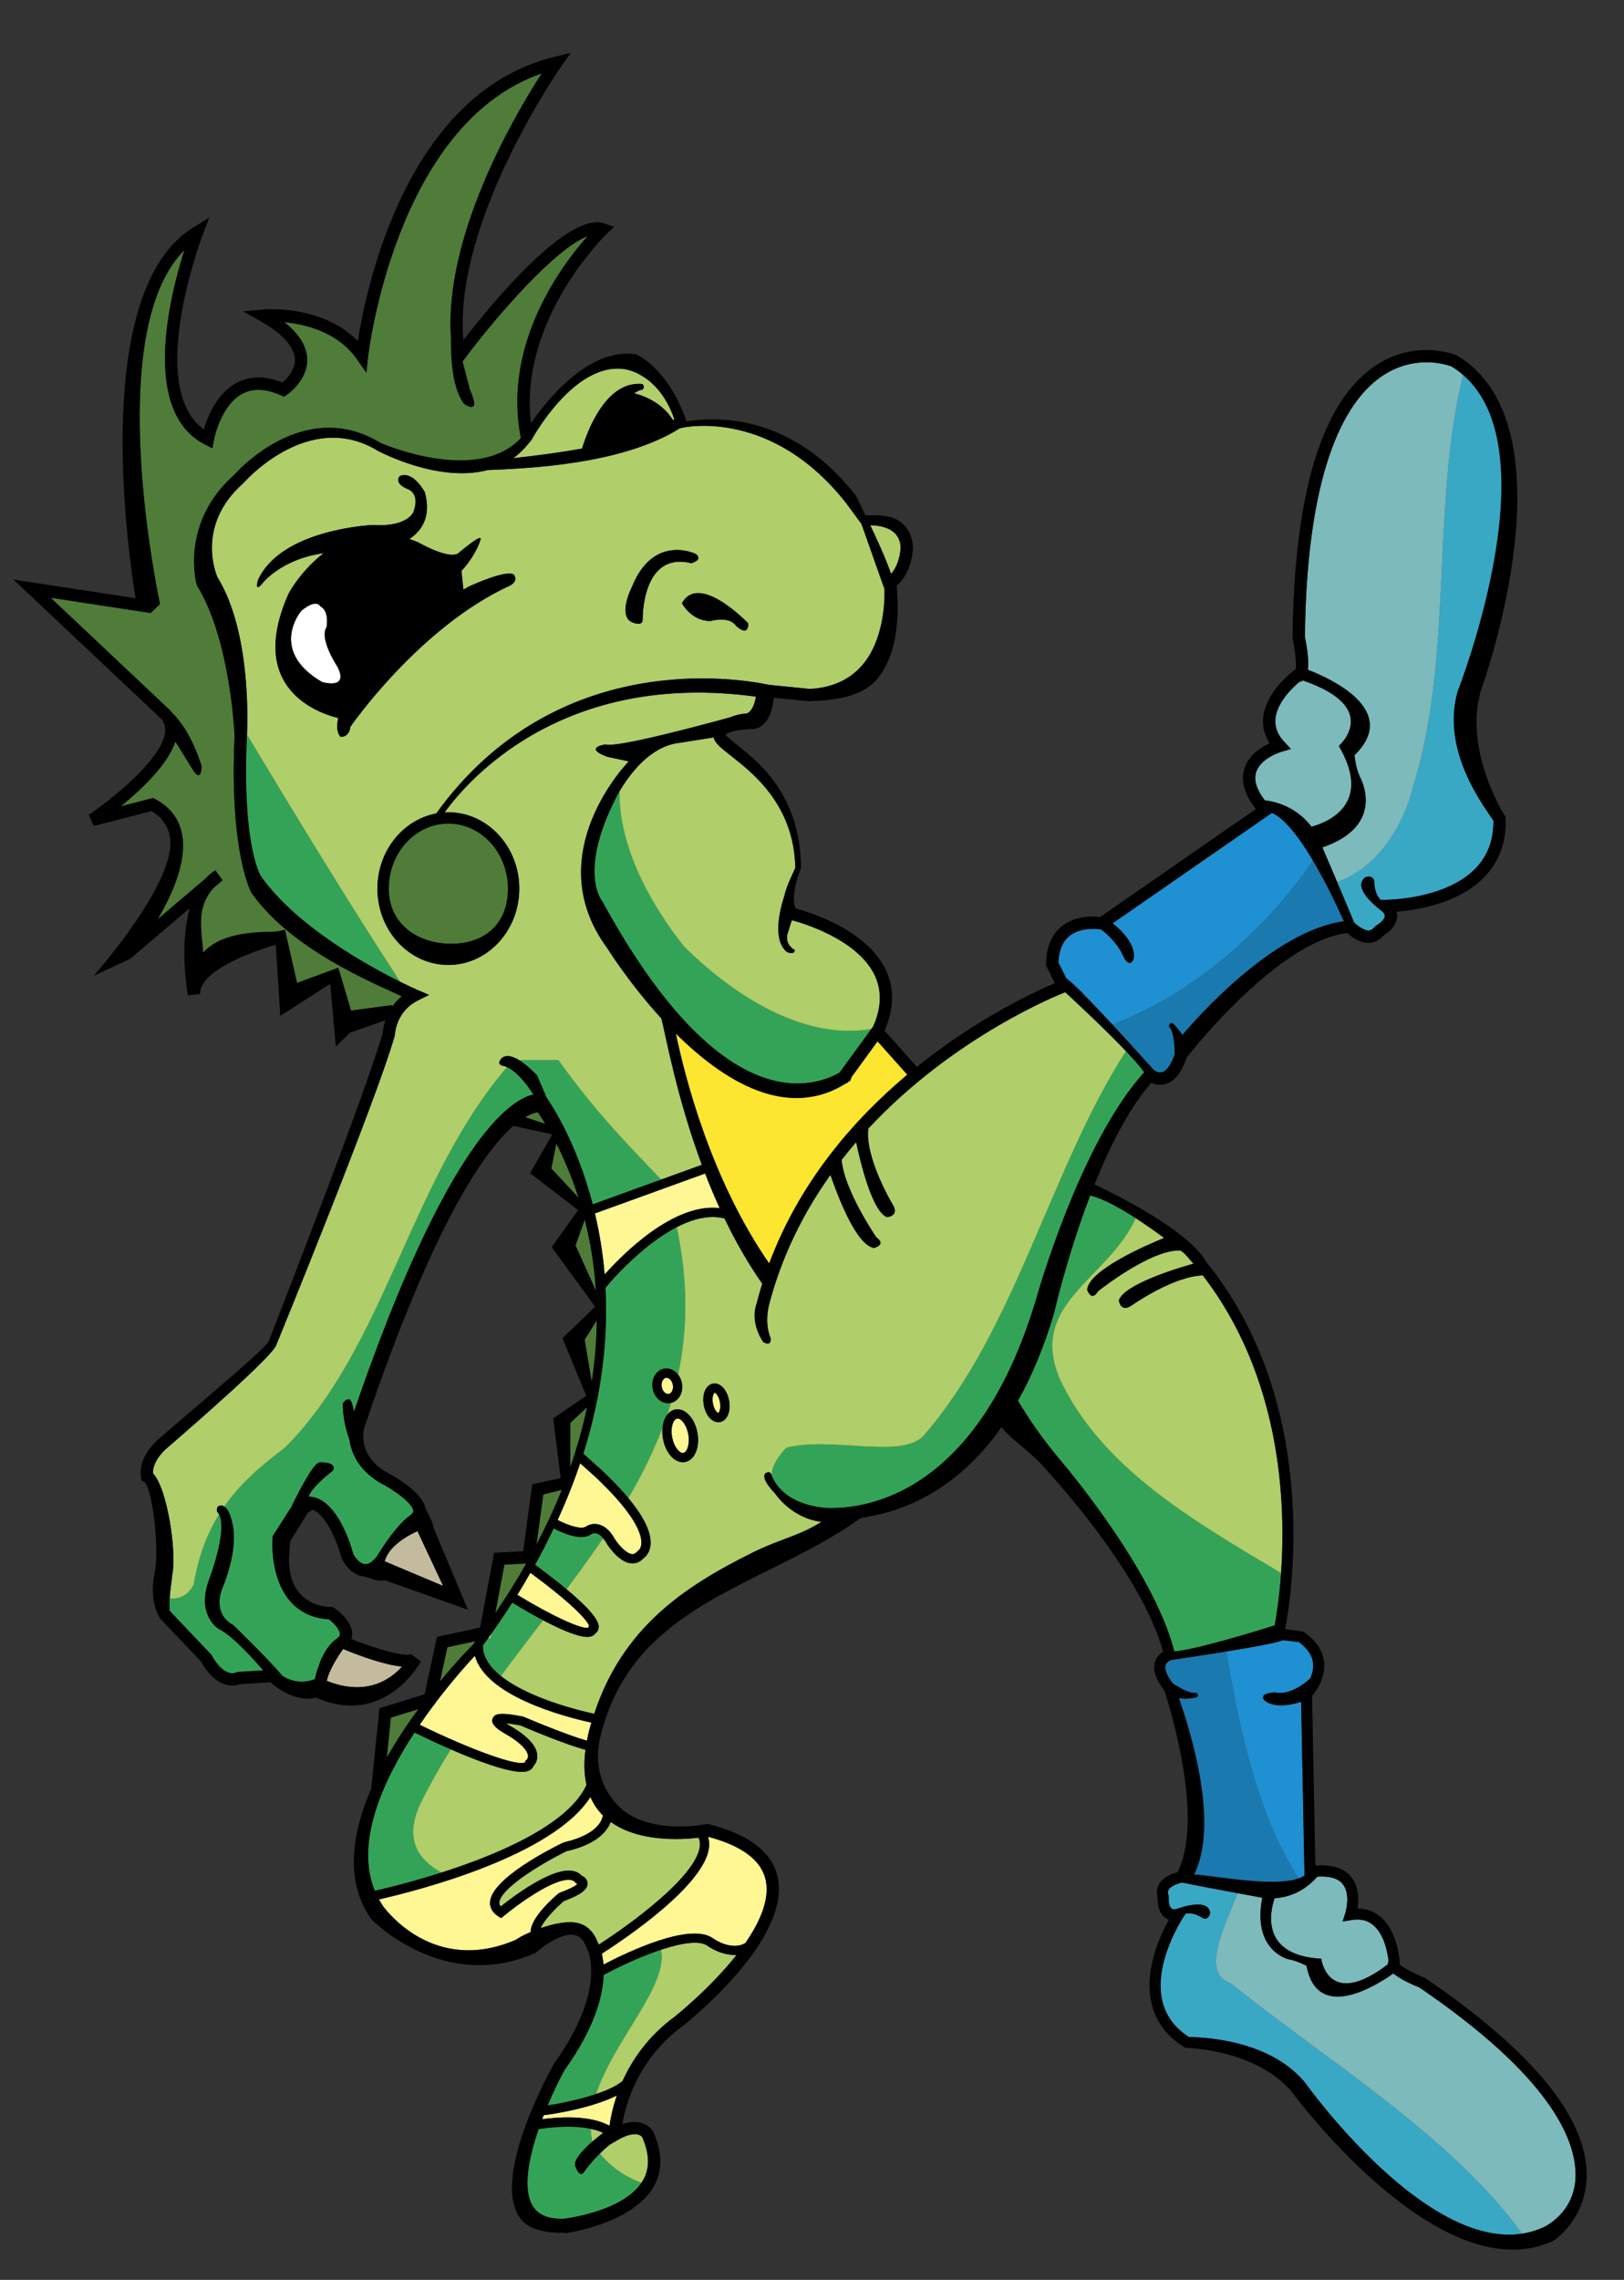
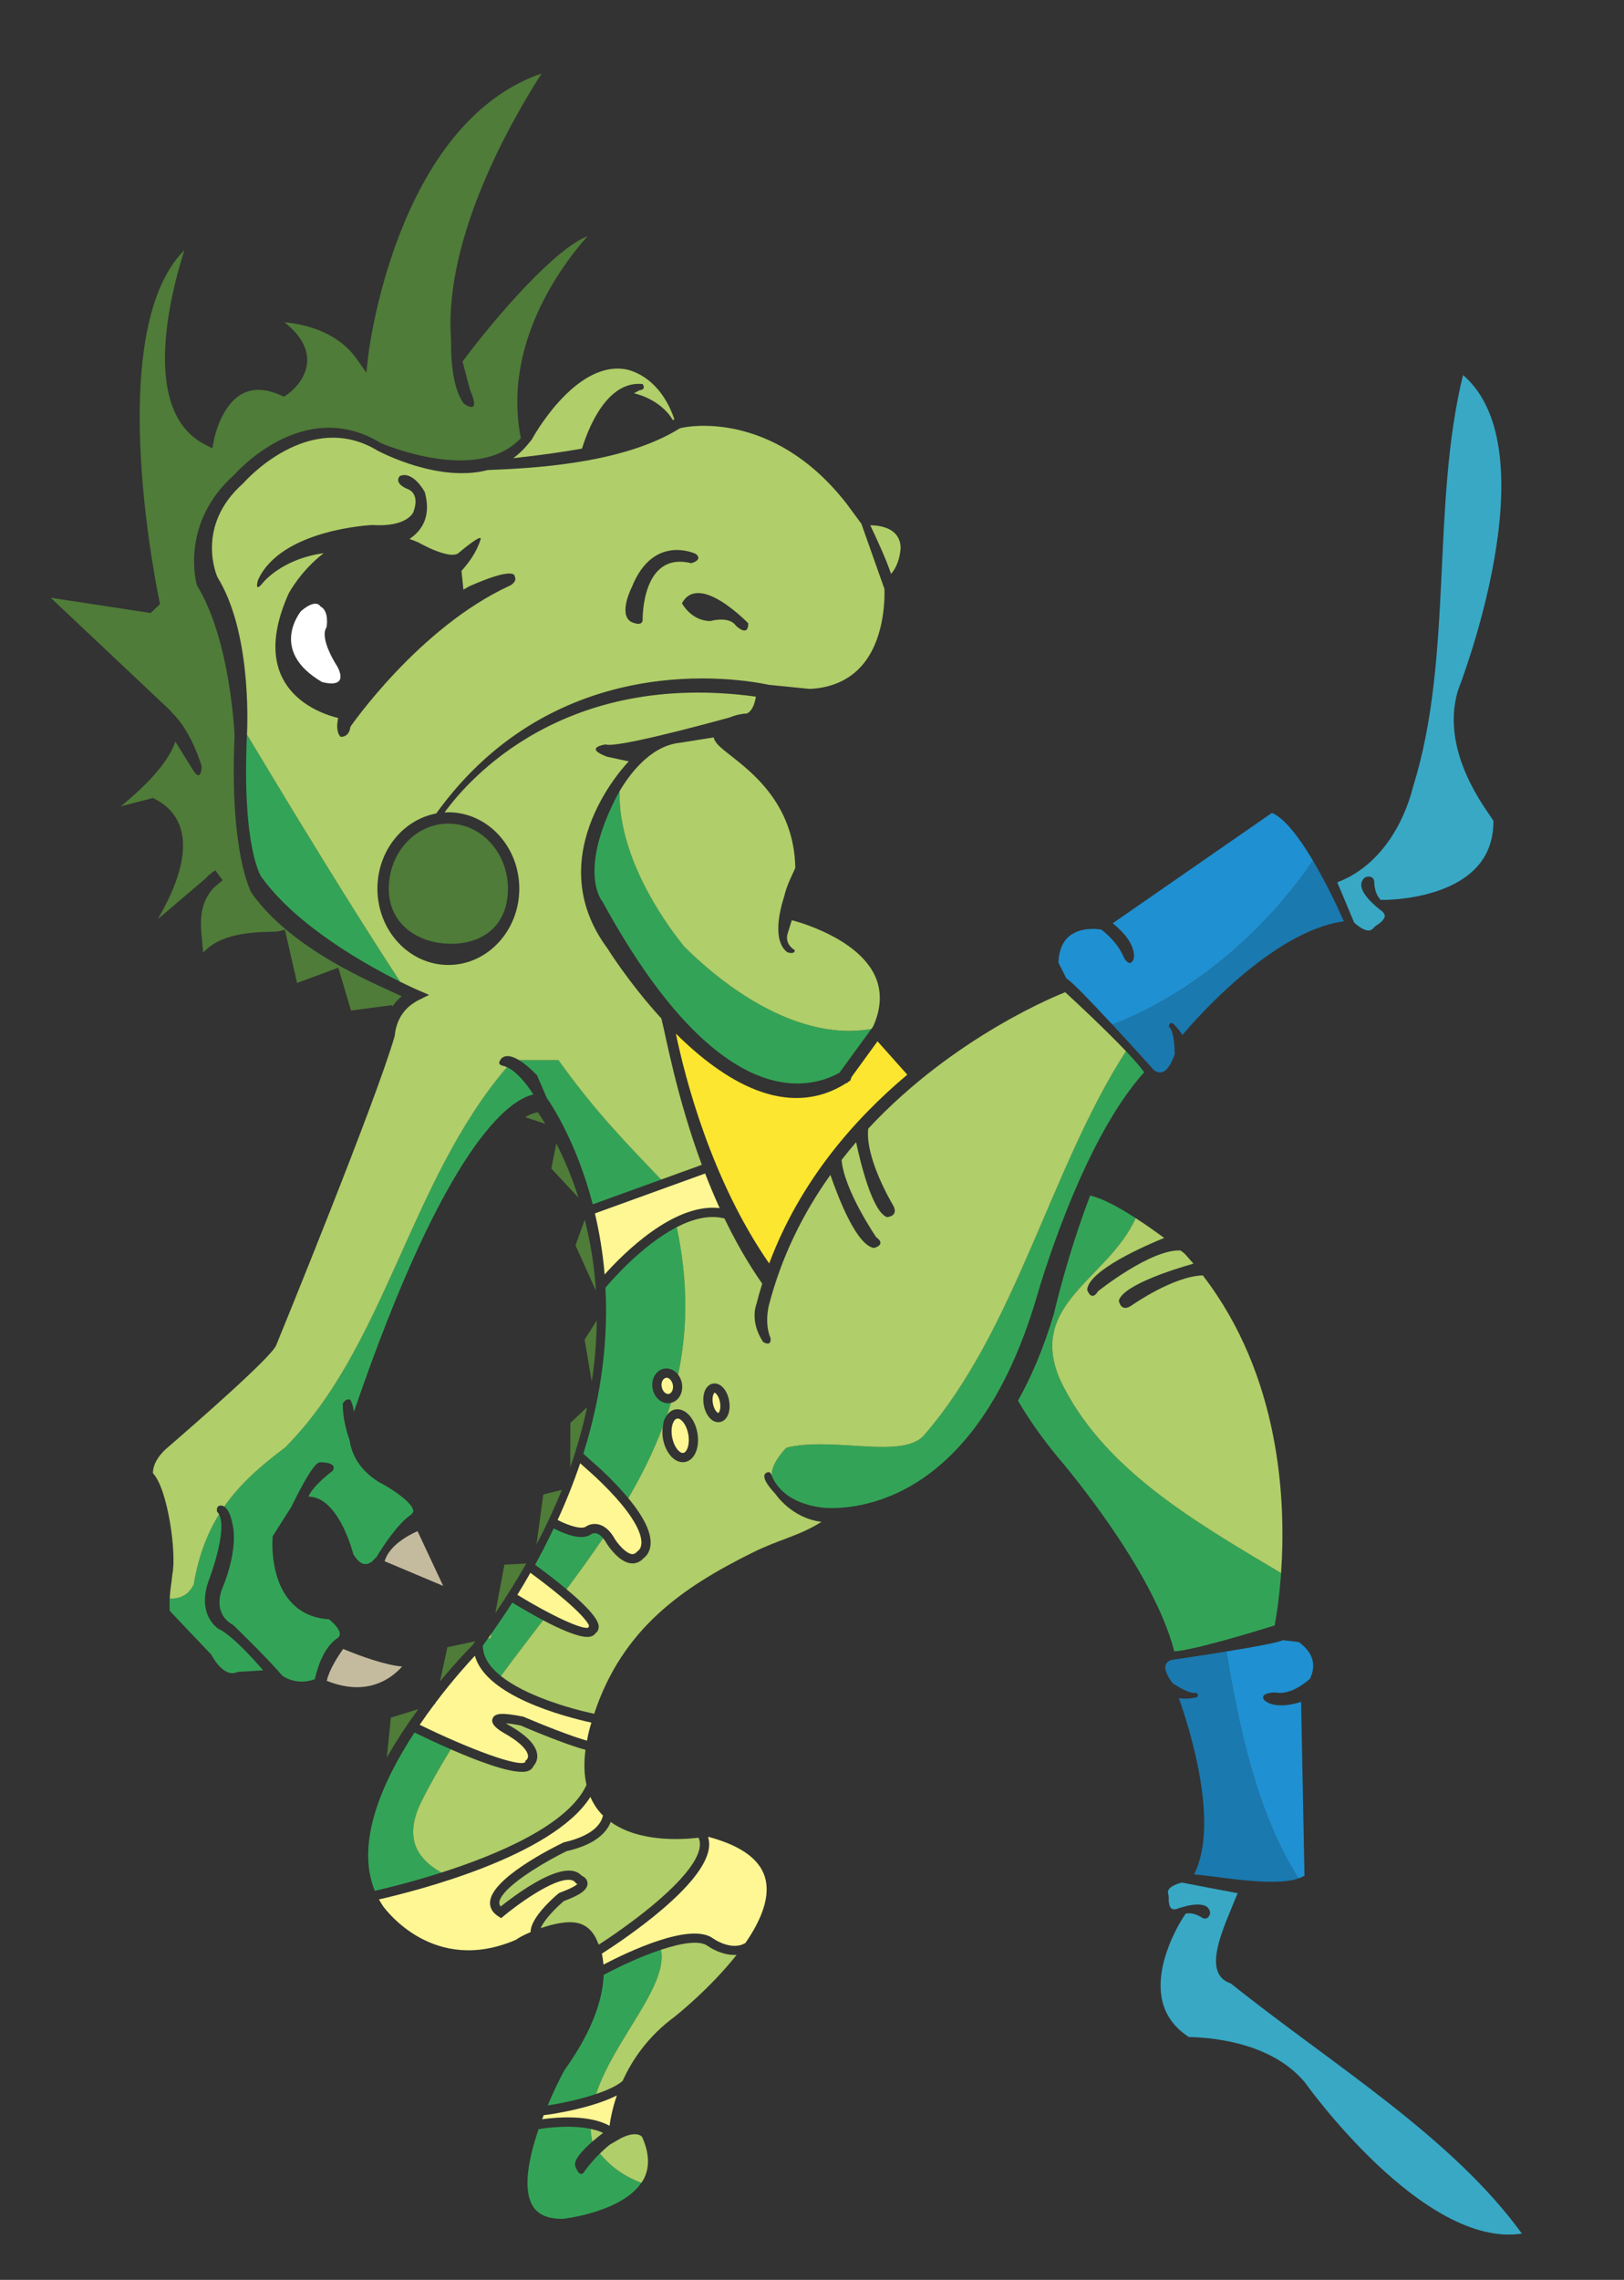
<svg xmlns="http://www.w3.org/2000/svg" version="1.1" id="Layer_2" x="0px" y="0px" width="142.5px" height="200px" viewBox="0 0 142.5 200" style="enable-background:new 0 0 142.5 200;" xml:space="preserve">
  <rect x="0" y="0" width="142.5" height="200" fill="#333333" stroke="none" />
  <path id="color10" style="fill:#FDE62F;" d="M76.998,91.348l2.614,2.928c-4.693,3.938-9.439,9.39-12.119,16.562  c-5.105-7.36-7.39-16.318-8.187-20.165c4.115,4.09,9.745,7.679,14.978,4.326l0.04,0.029l0.071-0.098  c0.071-0.047,0.142-0.082,0.213-0.131l0.116-0.322L76.998,91.348z" />
  <path id="color9" style="fill:#1A79AF;" d="M115.212,75.506c1.258,2.118,2.312,4.405,2.705,5.317  c-6.308,0.837-13.27,8.885-14.162,9.973c-0.336-0.55-0.823-1.004-0.823-1.004c-0.362-0.181-0.36,0.271-0.36,0.271  c0.407,0.349,0.494,1.579,0.506,2.41c-0.301,0.89-0.686,1.455-1.093,1.579c-0.372,0.116-0.722-0.164-0.722-0.164  s-1.789-1.995-3.65-4.001C104.357,87.299,110.794,81.979,115.212,75.506z M102.755,145.624c0,0-0.383,0.123-0.48,0.459  c-0.111,0.364,0.121,0.931,0.637,1.598c0.625,0.404,1.585,0.948,2.048,0.817c0,0,0.337,0.223,0.021,0.403  c0,0-0.873,0.205-1.541,0.066c1.017,2.893,3.557,11.016,1.341,15.464c2.116,0.171,6.986,1.122,9.16,0.353  c-3.615-5.635-5.235-13.254-6.33-19.907C105.17,145.273,102.755,145.624,102.755,145.624z" />
-   <path id="color8" style="fill:#1F90D1;" d="M97.612,89.887c-1.783-1.921-3.633-3.853-4.041-4.049l-0.704-1.401  c0.046-1.056,0.373-1.836,0.97-2.323c1.073-0.874,2.719-0.581,2.737-0.578l0.063,0.011c0.609,0.467,1.525,1.32,2.011,2.518  c0,0,0.495,0.858,0.812,0.09c0,0,0.477-1.315-1.825-3.159l13.971-9.684c1.147,0.476,2.462,2.265,3.607,4.193  C110.794,81.979,104.357,87.299,97.612,89.887z M114.169,149.296c-2.497,0.79-3.262-0.188-3.262-0.188  c-0.413-0.616,0.954-0.641,0.954-0.641c1.208,0.249,2.426-0.616,3.092-1.207c0.18-0.384,0.314-0.845,0.267-1.333  c-0.066-0.687-0.487-1.317-1.251-1.876l-1.395-0.17c-0.348,0.206-2.667,0.622-4.964,0.996c1.095,6.653,2.715,14.272,6.33,19.907  c0.194-0.068,0.376-0.146,0.523-0.245L114.169,149.296z" />
+   <path id="color8" style="fill:#1F90D1;" d="M97.612,89.887c-1.783-1.921-3.633-3.853-4.041-4.049l-0.704-1.401  c0.046-1.056,0.373-1.836,0.97-2.323c1.073-0.874,2.719-0.581,2.737-0.578l0.063,0.011c0.609,0.467,1.525,1.32,2.011,2.518  c0,0,0.495,0.858,0.812,0.09c0,0,0.477-1.315-1.825-3.159l13.971-9.684c1.147,0.476,2.462,2.265,3.607,4.193  C110.794,81.979,104.357,87.299,97.612,89.887z M114.169,149.296c-2.497,0.79-3.262-0.188-3.262-0.188  c-0.413-0.616,0.954-0.641,0.954-0.641c1.208,0.249,2.426-0.616,3.092-1.207c0.18-0.384,0.314-0.845,0.267-1.333  c-0.066-0.687-0.487-1.317-1.251-1.876l-1.395-0.17c-0.348,0.206-2.667,0.622-4.964,0.996c1.095,6.653,2.715,14.272,6.33,19.907  c0.194-0.068,0.376-0.146,0.523-0.245L114.169,149.296" />
  <path id="color7" style="fill:#38A8C5;" d="M127.917,60.615c-1.576,5.36,2.547,10.442,3.122,11.38  c0.021,1.688-0.511,3.099-1.579,4.198c-2.681,2.754-7.861,2.738-7.853,2.748l-0.457-0.001c-0.604-0.586-0.563-1.629-0.563-1.629  c-0.136-0.643-0.813-0.338-0.813-0.338c-1.06,0.875,0.721,2.389,1.543,3.005c0.131,0.146,0.207,0.285,0.191,0.406  c-0.041,0.327-0.526,0.688-0.755,0.812l-0.173,0.146c-0.19,0.246-0.362,0.281-0.476,0.286c-0.438,0.027-1.11-0.515-1.289-0.706  c-0.337-0.82-0.909-2.178-1.478-3.52c3.809-1.437,5.867-5.229,6.66-8.402c3.541-11.331,1.571-24.666,4.379-36.102  C136.155,39.597,128.003,60.372,127.917,60.615z M108,174c-2.664-0.888-0.6-4.927,0.598-7.922c-1.662-0.309-3.786-0.709-4.88-0.929  c-0.23,0.038-0.97,0.271-1.166,0.611c-0.053,0.087-0.111,0.233-0.022,0.497l0.023,0.201c-0.022,0.232,0.007,0.773,0.229,0.966  c0.084,0.072,0.224,0.083,0.396,0.06c0.865-0.308,2.884-0.888,3.01,0.339c0,0-0.107,0.656-0.655,0.439c0,0-0.758-0.55-1.494-0.388  l-0.228,0.339c0.013-0.001-2.569,3.854-1.845,7.221c0.29,1.344,1.077,2.439,2.348,3.261c0.985,0.036,6.946,0.122,10.163,3.957  c0.133,0.179,10.416,14.611,19.066,13.293C127.365,187.424,116.82,181.057,108,174z" />
-   <path id="color6" style="fill:#7CBABC;" d="M110.975,70.208c-0.702-0.926-0.966-1.74-0.768-2.423  c0.364-1.275,2.205-1.825,2.225-1.83l0.845-0.246l-0.599-0.643c-0.581-0.623-0.832-1.276-0.768-1.994  c0.137-1.515,1.638-2.865,2.103-3.249c0.112-0.017,0.215-0.065,0.311-0.129c7.01,2.405,3.153,5.746,3.153,5.746  c3.05,5.179-1.094,6.735-2.4,7.084C113.732,70.75,111.877,70.311,110.975,70.208z M124,69c3.541-11.331,1.571-24.666,4.379-36.102  c-0.313-0.27-0.643-0.525-1.011-0.747c-0.055-0.017-2.979-1.207-6.02,0.789c-3.023,1.983-6.667,7.554-6.851,22.829l-0.001,0.105  c0.199,0.963,0.357,2.084,0.262,2.881c2.003,0.771,8.13,3.554,4.092,7.497c0,0,0.091,1.037,0.451,1.849c0,0,2.492,4.264-3.267,6.237  c0.331,0.774,0.816,1.914,1.305,3.064C121.148,75.965,123.207,72.173,124,69z M115.932,171.829c0,0,0.585,4.516,5.85,0.49  c0-0.1,0.014-0.198,0.058-0.288c-0.056-0.537-0.317-2.326-1.38-3.179c-0.505-0.406-1.114-0.541-1.868-0.416l-0.776,0.125l0.234-0.75  c0.006-0.018,0.509-1.663-0.259-2.567c-0.412-0.485-1.164-0.68-2.202-0.615c-0.532,0.625-1.776,1.774-3.748,1.895  C111.454,167.662,110.542,171.535,115.932,171.829z M138.251,190.839c0.021-3.239-2.326-8.719-13.628-16.433l-0.079-0.053  c-0.817-0.33-1.732-0.768-2.279-1.235c-1.568,1.112-6.683,4.3-7.622-0.667c0,0-0.817-0.445-1.603-0.581c0,0-3.189-0.751-2.279-5.39  c-0.347-0.064-1.173-0.217-2.163-0.402c-1.197,2.995-3.262,7.034-0.598,7.922c8.82,7.057,19.365,13.424,25.543,21.944  c0.665-0.102,1.321-0.285,1.961-0.586C135.542,195.324,138.23,194.097,138.251,190.839z" />
  <path id="color5" style="fill:#FFF694;" d="M58.683,122.282c-0.238,0.046-0.54-0.193-0.62-0.619  c-0.071-0.384,0.092-0.751,0.415-0.806c0.218,0,0.488,0.233,0.561,0.625c0.038,0.203,0.011,0.409-0.073,0.566  C58.925,122.124,58.835,122.254,58.683,122.282z M59.454,124.438c-0.195,0.031-0.33,0.192-0.42,0.445  c-0.117,0.328-0.138,0.765-0.058,1.198c0.154,0.825,0.611,1.38,0.942,1.38l0.048-0.005c0.327-0.061,0.586-0.791,0.428-1.64  C60.242,124.991,59.785,124.438,59.454,124.438z M62.699,122.177c-0.076,0.019-0.249,0.386-0.145,0.945  c0.108,0.58,0.397,0.829,0.475,0.829c0.063-0.017,0.256-0.35,0.146-0.944C63.067,122.427,62.777,122.177,62.699,122.177z   M62.214,162.058c-0.372,3.322-7.378,8.029-9.407,9.329c0.063,0.263,0.115,0.582,0.145,0.957c2.08-1.089,7.656-3.766,9.634-2.285  c0.007,0.006,1.15,0.827,2.278,0.603c0.191-0.037,0.37-0.114,0.541-0.209c1.271-1.838,2.135-3.798,1.79-5.487  c-0.356-1.74-2.041-3.025-5.006-3.821l-0.06-0.016C62.217,161.417,62.251,161.725,62.214,162.058z M33.251,166.626  c0.123,0.22,0.251,0.438,0.4,0.651c0.192,0.216,4.394,6.026,11.643,2.882c0.155-0.136,0.636-0.399,1.268-0.669  c-0.021-1.251,2.022-3.034,2.441-3.386l0.122-0.07c1.038-0.377,1.417-0.639,1.552-0.764c0,0-0.001,0-0.001,0l-0.12-0.038  l-0.078-0.098c-0.064-0.082-0.182-0.193-0.455-0.222c-1.479-0.152-4.706,2.235-5.822,3.168l-0.227,0.189l-0.25-0.158  c-0.634-0.401-0.744-0.902-0.724-1.251c0.118-2.065,5.391-4.72,6.447-5.23c1.661-0.385,2.748-0.991,3.23-1.785  c0.129-0.213,0.191-0.407,0.23-0.586c-0.028-0.028-0.061-0.051-0.088-0.08c-0.431-0.449-0.762-0.968-1.014-1.541  C48.501,162.841,36.598,165.866,33.251,166.626z M41.669,145.25c-0.54,0.574-1.922,2.092-3.471,4.143l-0.018,0.083l-0.057,0.018  c-0.426,0.567-0.862,1.174-1.296,1.812c4.566,2.231,8.727,3.722,9.257,3.28l0.03-0.143l0.101-0.07  c0.007-0.007,0.141-0.134,0.115-0.368c-0.026-0.249-0.279-0.935-2.046-1.939c-1.276-0.723-1.117-1.151-1.057-1.313  c0.18-0.485,0.86-0.524,2.689-0.159c1.672,0.713,4.243,1.736,5.592,2.106c0.04-0.203,0.071-0.4,0.12-0.609  c0.054-0.229,0.114-0.464,0.182-0.704c0.026-0.093,0.058-0.178,0.085-0.27C49.398,150.569,42.637,148.771,41.669,145.25z   M63.147,105.981c-0.463-1.017-0.887-2.034-1.275-3.037l-9.671,3.502c0.382,1.623,0.691,3.408,0.854,5.358  C54.642,110.026,59.111,105.505,63.147,105.981z M51.445,133.899c0.083-0.056,0.513-0.313,1.095-0.166  c0.541,0.138,1.014,0.566,1.409,1.276c0.304,0.481,0.999,1.289,1.517,1.326c0.1,0.009,0.254-0.008,0.436-0.22l0.111-0.091  c0,0,0.224-0.149,0.263-0.574c0.066-0.722-0.37-2.447-4.042-5.901l-1.326-1.186c-0.542,1.614-1.201,3.275-1.98,4.977  C49.819,133.803,51.042,134.225,51.445,133.899z M51.628,142.778l0.06-0.166c-0.138-0.347-0.92-1.518-5.148-4.64  c-0.368,0.642-0.739,1.284-1.144,1.936C48.347,141.715,51.148,143.013,51.628,142.778z M47.709,185.553  c-0.045,0.117-0.09,0.235-0.135,0.354c1.374-0.189,4.141-0.399,5.91,0.577c0.081-0.612,0.263-1.555,0.643-2.661  c-1.056,0.538-2.427,0.943-3.615,1.224C50.488,185.053,48.848,185.435,47.709,185.553z" />
  <path id="color4" style="fill:#33A457;" d="M76.457,90.268l-2.799,3.838c-2.822,1.57-10.694,3.466-20.786-15.001  c0,0-2.165-2.436,1.083-8.93c0,0,0.142-0.305,0.409-0.762C54.261,74.254,57.122,79.402,60,83  C64.172,87.172,70.431,91.324,76.457,90.268z M52.341,134.52c-0.24-0.061-0.422,0.037-0.423,0.037  c-0.841,0.678-2.502-0.045-3.333-0.48c-0.5,1.05-1.032,2.11-1.632,3.191c1.135,0.837,2.035,1.543,2.759,2.146  c1.11-1.483,2.187-2.972,3.204-4.476C52.727,134.717,52.534,134.569,52.341,134.52z M44.953,140.589  c-0.571,0.895-1.181,1.798-1.825,2.71l-0.073,0.39l-0.244,0.052c-0.147,0.205-0.289,0.408-0.439,0.613  c-0.014,1.007,0.611,1.9,1.579,2.674c1.222-1.655,2.469-3.279,3.702-4.895C46.61,141.582,45.614,140.994,44.953,140.589z M69,127  c0,0-1.453,1.458-1.256,2.507c0.005,0.02,0.01,0.041,0.01,0.041c0.903,1.969,3.019,2.563,4.578,2.726  c2.804,0.175,13.235-0.436,18.573-18.283c0.155-0.554,3.895-13.741,9.492-19.923c-0.317-0.458-0.896-1.115-1.594-1.85  C92.198,102.418,89.116,116.725,81,126C79,128,73,126,69,127z M58.269,124.61c0.066-0.185,0.158-0.339,0.261-0.477  c0.121-0.354,0.242-0.709,0.351-1.068c-0.017,0.004-0.033,0.013-0.05,0.016c-0.069,0.013-0.139,0.019-0.208,0.019  c-0.648,0-1.22-0.541-1.359-1.288c-0.155-0.83,0.296-1.613,1.005-1.747c0.477-0.084,0.933,0.137,1.235,0.527  c0.829-3.912,0.9-8.164-0.123-12.939c-3.148,1.625-5.945,4.94-6.255,5.315c0.223,4.227-0.229,9.123-1.94,14.558l1.595,1.426  c0.944,0.889,1.716,1.709,2.351,2.475c1.182-2.02,2.213-4.098,3.03-6.267C58.188,124.97,58.209,124.777,58.269,124.61z   M14.89,140.249c-0.038,0.686,0,1.049,0.015,1.074l3.625,3.816c1.134,2.057,2.117,1.607,2.159,1.587l0.22-0.062l2.185-0.133  c-0.843-0.977-2.772-3.116-3.912-3.635c0,0-2.029-1.218-0.812-4.396c0,0,1.611-4.239,0.852-5.649  C18.185,134.525,17.417,136.5,17,139C16.503,139.994,15.758,140.246,14.89,140.249z M44.484,93.619  C35.934,103.61,33.82,118.181,25,127c-2.1,1.575-3.92,3.154-5.324,5.163c0.225,0.145,0.529,0.52,0.724,1.533  c0,0,0.609,1.962-0.879,5.615c0,0-1.015,2.165,0.947,3.247c0,0,2.954,2.853,4.309,4.446c1.237,0.82,2.477,0.449,2.849,0.302  c0.221-0.997,0.786-2.852,2.042-3.643c0.149-0.149,0.161-0.266,0.152-0.359c-0.038-0.427-0.596-0.974-0.952-1.25  c-1.398-0.086-2.534-0.61-3.376-1.56c-1.847-2.082-1.585-5.46-1.573-5.604l0.011-0.133l1.624-2.551  c0.805-1.653,1.98-3.881,2.49-3.923c0,0,1.624-0.068,1.15,0.744c0,0-1.734,1.279-2.127,2.261c0.339,0.006,0.675,0.085,0.995,0.248  c1.831,0.933,2.771,4.164,2.944,4.813c0.231,0.38,0.578,0.811,0.982,0.857c0.397,0.049,0.731-0.293,0.735-0.296l0.257-0.275  l0.023,0.01c0.569-0.948,1.884-2.987,3.08-3.779l0.129-0.162c0.056-0.07,0.07-0.128,0.05-0.22c-0.155-0.721-1.865-1.883-3.03-2.478  c-1.844-1.151-2.415-2.619-2.562-3.688c-0.294-0.825-0.596-1.963-0.596-3.176c0,0,0.271-0.541,0.676-0.338  c0,0,0.224,0.411,0.307,1.041c8.144-23.774,13.722-27.388,15.745-27.832C46.269,95.185,45.393,94.021,44.484,93.619z M21.663,64.616  c-0.43,9.727,1.236,12.255,1.253,12.279c3.125,4.387,9.352,7.816,12.188,9.223c-4.478-6.865-8.955-14.224-13.433-21.67  C21.667,64.535,21.664,64.593,21.663,64.616z M45.543,93c0.42,0.255,0.937,0.668,1.578,1.325c0,0,0.414,0.948,0.849,1.973  c0.442,0.63,2.642,3.954,4.042,9.353l5.997-2.172C55.063,100.396,52.242,97.538,49,93C48.157,93,46.609,93,45.543,93z   M57.999,171.043c-1.708,0.565-3.587,1.432-5.028,2.21c-0.073,1.874-0.8,4.674-3.447,8.362c-0.386,0.703-0.933,1.81-1.467,3.082  c1.085-0.158,2.79-0.512,4.248-1.001C53.871,178.924,58.652,174.237,57.999,171.043z M37,158c0.782-1.564,1.642-3.07,2.552-4.541  c-1.286-0.561-2.449-1.115-3.18-1.473c-2.784,4.256-5.224,9.661-3.483,13.886c1.057-0.24,3.278-0.78,5.841-1.599  C36.458,162.994,35.451,161.099,37,158z M52.642,188.917c-0.05,0.05-0.106,0.101-0.154,0.149C52.968,189.929,53.804,191,55,191  c-1.196,0-2.032-1.071-2.512-1.934c-0.716,0.729-1.149,1.342-1.149,1.342c-0.451,0.812-0.812-0.271-0.812-0.271  c-0.336-0.527,0.547-1.481,1.45-2.264c-0.084-0.37-0.129-0.742-0.146-1.115c-1.692-0.365-3.762-0.111-4.57,0.018  c-0.875,2.55-1.408,5.271-0.522,6.733c0.481,0.793,1.36,1.159,2.693,1.137c0.01-0.003,5.087-0.568,6.838-3.154  C54.87,190.96,53.614,190.129,52.642,188.917z M93,121c-2.851-6.652,4.229-8.792,6.656-14.138c-1.44-0.931-2.913-1.737-3.998-1.984  c-2.034,5.319-3.167,10.317-3.189,10.396c-0.901,3.012-1.973,5.512-3.145,7.604c0.935,1.591,2.098,3.271,3.576,5.05  c0.334,0.389,8.295,9.702,10.14,16.94c1.728-0.114,6.808-1.653,8.809-2.276c0.153-0.835,0.41-2.454,0.561-4.597  C104.736,133.428,96.665,128.788,93,121z" />
  <path id="color3" style="fill:#C4BB9E;" d="M36.637,134.32l2.25,4.803l-5.135-2.162C34.141,135.6,35.771,134.706,36.637,134.32z   M35.285,146.196c-1.506-0.129-3.648-0.911-5.173-1.54c-0.441,0.616-1.23,1.821-1.438,2.794  C32.151,148.845,34.28,147.319,35.285,146.196z" />
  <path id="color2" style="fill:#4F7C38;" d="M39.342,72.249c2.883,0,5.228,2.56,5.228,5.706c0,3.146-2.096,4.837-4.979,4.837  c-2.883,0-5.477-1.691-5.477-4.837C34.114,74.809,36.459,72.249,39.342,72.249z M41.716,143.975l-2.46,0.527l-0.65,3.005  c1.521-1.841,2.715-3.049,2.881-3.213C41.568,144.186,41.637,144.082,41.716,143.975z M51.298,117.521l0.626,3.688  c0.289-1.885,0.426-3.677,0.439-5.37L51.298,117.521z M33.939,154.189c0.861-1.526,1.827-2.969,2.775-4.259l-2.417,0.751  L33.939,154.189z M50.5,109.253l1.794,3.986c-0.15-2.31-0.513-4.399-0.984-6.25L50.5,109.253z M50.044,124.827l-0.009,3.895  c0.637-1.822,1.118-3.58,1.478-5.274L50.044,124.827z M47.674,131.104l-0.598,4.387c0.855-1.635,1.597-3.234,2.22-4.79  L47.674,131.104z M44.26,137.259l-0.798,4.254c1.002-1.477,1.911-2.932,2.717-4.355L44.26,137.259z M48.376,102.507l2.387,2.566  c-0.615-1.927-1.317-3.522-1.947-4.752L48.376,102.507z M51.546,20.727c-2.757,1.038-7.844,6.819-10.824,10.807l-0.135,0.18  l0.649,2.472c1.065,2.419-0.542,1.218-0.542,1.218c-1.024-1.397-1.141-4.075-1.113-5.61c-0.701-9.032,5.609-19.732,7.952-23.353  c-12.844,4.435-15.207,24.617-15.23,24.828l-0.157,1.429l-0.825-1.178c-1.678-2.397-4.518-3.077-6.367-3.253  c1.288,1.016,1.959,2.09,2,3.21c0.07,1.898-1.713,3.109-1.79,3.16l-0.249,0.166l-0.273-0.123c-1.3-0.584-2.427-0.635-3.356-0.147  c-1.94,1.02-2.513,4.049-2.518,4.08l-0.131,0.715l-0.648-0.329c-5.63-2.873-3.121-12.935-1.812-17.052  c-7.293,7.281-2.182,30.795-2.136,31.046l-0.821,0.785l-8.774-1.341l10.507,9.904c0.038,0.045,0.061,0.093,0.095,0.139  c0.789,0.744,1.807,2.133,2.645,4.719c0,0,0,1.624-0.812,0.271l-1.495-2.415c-0.651,2.007-2.983,4.213-4.788,5.677l2.832-0.726  l0.184,0.096c1.287,0.672,2.076,1.688,2.345,3.02c0.478,2.358-0.807,5.283-2.121,7.515l4.157-3.534  c0.262-0.288,0.561-0.544,0.897-0.756l0.639,0.871l-0.794,0.675c-1.542,1.757-1.07,3.53-0.909,5.677  c1.921-2.149,5.987-1.719,6.636-1.878L25,81.56l1.067,4.671l3.618-1.34l1.115,3.763l3.6-0.48l0.018,0.135  c0.217-0.316,0.486-0.629,0.829-0.912c-2.531-1.198-9.598-4.043-13.155-9.037c-0.073-0.098-1.964-3.536-1.51-13.801  c0.006-0.095-0.353-8.436-3.293-13.19c-0.053-0.105-1.554-5.463,3.295-9.741c0.009-0.018,5.997-6.934,12.805-2.774  c0.043,0.019,8.455,3.705,12.314-0.42C44.063,30.197,49.306,23.249,51.546,20.727z M46.081,98.006l1.77,0.582  c-0.289-0.473-0.521-0.815-0.661-1.016C46.993,97.602,46.618,97.689,46.081,98.006z" />
  <path id="fill" style="fill:#FFFFFF;" d="M28.653,55.022c0,0,0.271-1.42-0.541-1.826c0,0-0.338-0.744-1.691,0.406  c0,0-2.909,3.45,1.827,6.224c0,0,2.435,0.744,1.353-1.353C29.601,58.472,27.977,56.037,28.653,55.022z" />
  <path id="color1" style="fill:#B0CE69;" d="M76.607,90.061l-0.15,0.207C70.431,91.324,64.172,87.172,60,83  c-2.878-3.598-5.739-8.746-5.637-13.587c0.773-1.325,2.613-3.942,5.229-4.244l3.035-0.479c0.001,0.005-0.001,0.01,0,0.015  c0.112,0.485,0.586,0.861,1.371,1.484c1.784,1.417,5.684,4.233,5.787,9.939c-0.17,0.442-0.743,1.474-0.969,2.486  c-0.425,1.322-1.035,3.892,0.247,4.911c0,0,0.677,0.27,0.677-0.181c0,0-0.993-0.496-0.587-1.578l0.323-1.041  c0.421,0.106,5.662,1.494,7.263,4.8C77.402,86.899,77.341,88.456,76.607,90.061z M79.029,47.986  c-0.037-0.547-0.238-0.986-0.617-1.304c-0.616-0.521-1.552-0.599-2.05-0.601c0.522,1.089,1.391,2.967,1.827,4.267  C79.017,49.393,79.029,48.002,79.029,47.986z M98.804,92.218C92.198,102.418,89.116,116.725,81,126c-2,2-8,0-12,1  c0,0-1.453,1.458-1.256,2.507c-0.022-0.089-0.098-0.327-0.283-0.365c0,0-1.195,0.023,0.563,1.895c0,0,1.42,2.154,4.061,2.465  c-2.027,1.276-3.613,1.492-6.046,2.698c-6.084,3.019-11.417,6.622-13.901,14.143c-2.304-0.494-6.069-1.618-8.189-3.314  c1.222-1.655,2.469-3.279,3.702-4.895c1.458,0.77,3.01,1.465,3.887,1.465c0.134,0,0.252-0.016,0.351-0.051  c0.161-0.056,0.291-0.153,0.379-0.283c0.109-0.079,0.208-0.204,0.245-0.384c0.061-0.292,0.184-0.974-2.804-3.465  c1.11-1.483,2.187-2.972,3.204-4.476c0.114,0.134,0.227,0.289,0.335,0.484c0.106,0.168,1.063,1.643,2.155,1.723  c0.03,0.003,0.061,0.004,0.093,0.004c0.276,0,0.641-0.091,0.979-0.461c0.159-0.114,0.516-0.439,0.598-1.096  c0.133-1.066-0.531-2.466-1.943-4.167c1.182-2.02,2.213-4.098,3.03-6.267c-0.044,0.341-0.054,0.698,0.015,1.07  c0.22,1.184,0.952,2.043,1.74,2.043c0.065,0,0.131-0.006,0.196-0.018c0.845-0.158,1.319-1.294,1.078-2.587  c-0.239-1.283-1.099-2.175-1.936-2.024c-0.286,0.053-0.533,0.231-0.727,0.49c0.121-0.354,0.242-0.709,0.351-1.068  c0.333-0.079,0.624-0.304,0.8-0.634c0.172-0.322,0.227-0.712,0.155-1.098c-0.053-0.284-0.172-0.536-0.332-0.742  c0.829-3.912,0.9-8.164-0.123-12.939c1.39-0.717,2.848-1.107,4.192-0.765c0.943,1.963,2.041,3.904,3.313,5.722  c-0.183,0.582-0.351,1.175-0.504,1.778c-0.004,0.009-0.065,0.168-0.113,0.429c-0.01,0.043-0.023,0.084-0.034,0.128l0.01,0.002  c-0.081,0.592-0.045,1.598,0.714,2.769c0,0,0.744,0.507,0.66-0.339c0,0-0.533-1.014-0.17-2.783c1.134-4.419,3.08-8.247,5.421-11.526  c0.709,2.061,2.298,6.16,3.814,6.412c0,0,1.15-0.271,0.203-0.947c0,0-2.817-4.109-3.036-6.78c0.416-0.534,0.841-1.054,1.274-1.557  c0.356,1.689,1.4,6.088,2.709,6.579c0,0,1.15-0.067,0.473-1.15c0,0-2.416-4.034-2.118-6.617c7.607-8.175,16.906-11.82,17.285-11.965  C94.68,88.155,97.104,90.427,98.804,92.218z M63.973,122.858c-0.164-0.88-0.688-1.494-1.274-1.494l-0.148,0.014  c-0.336,0.063-0.607,0.334-0.742,0.742c-0.11,0.333-0.128,0.741-0.052,1.15c0.164,0.879,0.687,1.493,1.272,1.493l0.149-0.014  C63.81,124.632,64.151,123.818,63.973,122.858z M75.636,58.379c-1.109,1.274-2.677,1.966-4.58,2.057l-3.582-0.357  c-2.599-0.556-18.692-3.287-29.198,11.284c-2.924,0.546-5.158,3.291-5.158,6.592c0,3.693,2.792,6.697,6.224,6.697  c3.432,0,6.224-3.004,6.224-6.697c0-3.693-2.792-6.697-6.224-6.697c-0.114,0-0.225,0.012-0.336,0.018  c2.125-2.932,10.446-12.46,27.318-10.164c-0.084,0.609-0.346,1.332-0.824,1.487c-0.363,0.003-0.918,0.113-1.455,0.336  c-2.75,0.755-10.027,2.698-10.903,2.37c0,0-2.029,0.271,0.135,1.082l1.894,0.406c0,0-7.982,8.118-1.894,16.371  c0,0,1.874,3.03,4.757,6.184c0.39,1.515,1.332,6.858,3.551,12.837l-3.577,1.295C55.063,100.396,52.242,97.538,49,93  c-0.843,0-2.391,0-3.457,0c-1.351-0.82-1.669,0.04-1.669,0.04c-0.271,0.406,0.338,0.474,0.338,0.474  c0.091,0.023,0.181,0.065,0.272,0.105C35.934,103.61,33.82,118.181,25,127c-2.1,1.575-3.92,3.154-5.324,5.163  c-0.166-0.107-0.291-0.09-0.291-0.09c-0.474,0-0.338,0.541-0.338,0.541c0.069,0.065,0.127,0.145,0.176,0.236  C18.185,134.525,17.417,136.5,17,139c-0.497,0.994-1.242,1.246-2.11,1.249c0.023-0.403,0.071-0.92,0.166-1.547  c0.017-0.108,0.044-0.493,0.068-0.608c0.389-1.864-0.417-7.518-1.704-8.852c-0.013-0.319,0.076-1.127,1.11-2.104  c2.798-2.415,9.347-8.14,9.708-9.135c0.358-0.874,8.779-21.469,10.393-27.115l0.02-0.126c0.001-0.035,0.03-0.402,0.186-0.878  C35.578,89.633,36.305,89.348,37,89c-0.225-0.337-0.449-0.685-0.674-1.024c0.095-0.06,0.176-0.126,0.282-0.179l1.042-0.521  l-1.069-0.46c-0.023-0.01-0.588-0.257-1.476-0.697c-4.478-6.865-8.955-14.224-13.433-21.67c0.062-1.279,0.31-9.128-2.586-13.806  c-0.021-0.044-2.033-4.457,2.266-8.257c0.057-0.066,5.721-6.555,11.797-2.843c0.292,0.144,5.357,2.816,9.635,1.694  c3.396-0.147,11.739-0.442,16.872-3.665l0.277-0.061c0.318-0.069,7.879-1.608,14.331,6.647l1.32,1.792l2.026,5.724  C77.639,52.899,77.525,56.209,75.636,58.379z M45.16,50.557c0,0,0.135-0.947-3.991,0.879l-0.506,0.29l-0.17-1.643  c1.42-1.556,1.691-2.841,1.691-2.841c-0.067-0.338-1.962,1.285-1.962,1.285c-0.812,0.609-3.518-0.947-3.518-0.947  c-0.263-0.115-0.521-0.212-0.776-0.299c1.147-0.764,1.91-2.02,1.351-4.099c0,0-1.015-1.928-2.199-1.42c0,0-0.609,0.609,0.71,1.15  c0,0,1.116,0.338,0.474,2.029c0,0-0.542,1.319-3.585,1.116c0,0-8.017,0.338-10.046,4.837c0,0-0.338,1.15,0.372,0.305  c0,0,1.61-2.148,5.399-2.671c-2.006,1.527-3.065,3.517-3.065,3.517c-3.777,8.381,2.639,10.531,4.338,10.943  c-0.12,0.555-0.168,1.241,0.194,1.64c0,0,0.744,0.135,0.879-0.879c0,0,6.021-8.727,14.003-12.38  C44.754,51.369,45.43,51.03,45.16,50.557z M60.651,49.407c0,0,1.082-0.271,0.406-0.812c0,0-3.721-1.827-5.615,2.909  c0,0-1.218,2.368-0.068,3.044c0,0,0.947,0.473,1.015-0.135C56.389,54.413,56.254,48.325,60.651,49.407z M65.657,54.684  c0,0-4.33-4.533-5.818-1.759c0,0,0.812,1.556,2.503,1.556c0,0,1.624-0.474,2.232,0.406C64.575,54.886,65.657,55.969,65.657,54.684z   M36.326,87.976c-0.866,0.542-1.291,1.309-1.488,1.91C35.578,89.633,36.305,89.348,37,89C36.775,88.663,36.551,88.315,36.326,87.976  z M62.102,170.711c-0.703-0.527-2.309-0.264-4.104,0.332c0.653,3.194-4.127,7.881-5.695,12.653c0.975-0.327,1.841-0.714,2.33-1.149  c0.833-1.842,2.23-3.921,4.594-5.653c0.044-0.035,3.076-2.441,5.405-5.398C63.308,171.571,62.155,170.749,62.102,170.711z   M43.811,166.907c-0.003,0.058-0.01,0.186,0.128,0.34c0.271-0.219,0.714-0.564,1.248-0.944c-0.328-0.065-0.652-0.132-0.972-0.201  C43.973,166.395,43.825,166.67,43.811,166.907z M61.408,161.967c0.031-0.279-0.011-0.527-0.112-0.754  c-1.659,0.196-5.286,0.363-7.709-1.384c-0.052,0.135-0.114,0.271-0.198,0.412c-0.603,1.015-1.839,1.738-3.675,2.151  c-1.769,0.866-4.482,2.473-5.498,3.709c0.32,0.069,0.644,0.136,0.972,0.201c1.439-1.027,3.56-2.328,4.921-2.197  c0.384,0.039,0.696,0.186,0.93,0.436c0.254,0.113,0.507,0.34,0.515,0.677c0.013,0.546-0.611,1.013-2.082,1.555  c-0.095,0.081-0.193,0.168-0.292,0.259c1.686,0.297,3.339,0.599,4.821,0.969c0.578,0.157,1.068,0.335,1.508,0.524  C58.238,166.481,61.199,163.83,61.408,161.967z M49.179,167.031c-0.713,0.65-1.501,1.525-1.737,2.119  c1.098-0.381,2.38-0.664,3.281-0.444c0.807,0.197,1.397,0.79,1.756,1.763c0.005,0.006,0.031,0.055,0.064,0.123  c0.825-0.531,1.878-1.252,2.966-2.067c-0.44-0.189-0.931-0.367-1.508-0.524C52.518,167.63,50.864,167.328,49.179,167.031z   M56.389,33.69c0,0,0.361,0.496-0.271,0.541l-0.496,0.271c0,0,2.298,0.446,3.425,2.364c0.045-0.031,0.088-0.061,0.127-0.088  c-1.37-3.998-4.251-4.384-4.377-4.398c-4.437-0.656-8.116,6.134-8.15,6.204l-0.338,0.406c-0.393,0.479-0.821,0.876-1.274,1.203  c2.372-0.254,4.365-0.541,6.035-0.84C51.583,37.677,53.221,33.362,56.389,33.69z M51.464,156.582  c-0.209-0.908-0.241-1.937-0.09-3.083c-1.828-0.477-5.245-1.938-5.699-2.134c-0.609-0.118-1.019-0.172-1.293-0.193  c0.096,0.065,0.2,0.131,0.301,0.188c1.564,0.889,2.391,1.762,2.457,2.596c0.038,0.48-0.179,0.801-0.317,0.952  c-0.073,0.181-0.212,0.325-0.401,0.417c-0.158,0.076-0.371,0.111-0.627,0.111c-1.373,0-3.997-0.997-6.244-1.977  c-0.91,1.471-1.77,2.977-2.552,4.541c-1.549,3.099-0.542,4.994,1.731,6.273C43.665,162.697,49.866,160.088,51.464,156.582z   M52.922,187.108c-0.328-0.159-0.703-0.266-1.092-0.35c0.017,0.373,0.062,0.745,0.146,1.115  C52.31,187.586,52.644,187.319,52.922,187.108z M56.347,187.473c-0.156-0.227-0.821-0.511-2.12,0.246l-0.722,0.422  c-0.322,0.257-0.604,0.521-0.863,0.776c0.973,1.212,2.228,2.043,3.629,2.576c0.05-0.073,0.106-0.142,0.15-0.218  C57.029,190.222,57.004,188.942,56.347,187.473z M105.543,111.885c-2.587,0.066-6.186,2.593-6.186,2.593  c-1.03,0.753-1.183-0.39-1.183-0.39c0.411-1.396,5.059-2.812,6.546-3.232c-0.252-0.299-0.516-0.594-0.783-0.888  c-0.102-0.08-0.22-0.173-0.339-0.267c-2.589-0.152-7.246,3.571-7.246,3.571c-0.606,0.993-0.959-0.135-0.959-0.135  c0.159-1.723,5.167-3.891,6.758-4.538c-0.757-0.56-1.62-1.171-2.495-1.737C97.229,112.208,90.149,114.348,93,121  c3.665,7.788,11.736,12.428,19.409,16.996C112.854,131.664,112.368,120.748,105.543,111.885z M43.055,143.689l0.073-0.39  c-0.104,0.146-0.211,0.295-0.317,0.441L43.055,143.689z" />
-   <path id="outline" d="M74.419,133.285c0.351-0.028,0.729-0.068,1.126-0.125c-2.474,1.781-5.276,3.182-7.994,4.528  c-6.434,3.192-12.51,6.207-14.699,13.992c-0.063,0.225-0.121,0.443-0.171,0.658c-0.647,2.73,0.287,4.738,1.544,6.049  c2.568,2.679,7.686,1.646,7.744,1.634l0.119-0.023l0.385,0.1c3.392,0.91,5.338,2.476,5.783,4.649  c0.338,1.655-0.259,3.469-1.265,5.203l-0.664-0.412c-0.263,0.422-0.574,0.721-0.922,0.913c1.271-1.838,2.135-3.798,1.79-5.487  c-0.356-1.74-2.041-3.025-5.006-3.821l-0.06-0.016c-0.107-0.352-0.296-0.674-0.586-0.956l-0.566,0.582  c0.145,0.141,0.245,0.295,0.319,0.459c-1.659,0.196-5.286,0.363-7.709-1.384c0.308-0.79,0.136-1.432,0.127-1.463l-0.782,0.219  c0.004,0.017,0.061,0.296-0.022,0.675c-0.028-0.028-0.061-0.051-0.088-0.08c-0.431-0.449-0.762-0.968-1.014-1.541  c0.342-0.538,0.601-1.097,0.739-1.682l-0.79-0.188c-0.066,0.276-0.17,0.547-0.292,0.813c-0.209-0.908-0.241-1.937-0.09-3.083  c0.36,0.095,0.666,0.154,0.867,0.154v-0.813c-0.154,0-0.409-0.052-0.733-0.141c0.04-0.203,0.071-0.4,0.12-0.609  c0.054-0.229,0.114-0.464,0.182-0.704c0.026-0.093,0.058-0.178,0.085-0.27c0.503,0.111,0.833,0.171,0.907,0.184l0.142-0.799  c-0.237-0.042-0.513-0.098-0.803-0.16c2.484-7.52,7.817-11.124,13.901-14.143c2.433-1.206,4.019-1.422,6.046-2.698  C72.78,133.582,73.559,133.532,74.419,133.285z M44.953,140.589c-0.156-0.096-0.3-0.185-0.414-0.257l0.431-0.688  c0.143,0.09,0.285,0.177,0.427,0.264c0.405-0.651,0.776-1.294,1.144-1.936c-0.162-0.12-0.319-0.236-0.491-0.362l0.337-0.464  l-0.207,0.011c-0.806,1.424-1.715,2.878-2.717,4.355l-0.334,1.786C43.772,142.387,44.382,141.483,44.953,140.589z M78.413,46.682  c0.378,0.318,0.58,0.757,0.617,1.304c0,0.016-0.013,1.407-0.84,2.361c0.127,0.377,0.22,0.709,0.253,0.954  c0.203,1.488-0.676,0.812-0.676,0.812l-0.155-0.439c0.028,1.225-0.086,4.535-1.975,6.705c-1.109,1.274-2.677,1.966-4.58,2.057  l-3.582-0.357c0.235,0.05,0.371,0.085,0.371,0.085l-0.271,1.128c-0.425-0.071-0.836-0.123-1.251-0.18  c-0.084,0.609-0.346,1.332-0.824,1.487c-0.363,0.003-0.918,0.113-1.455,0.336c0.65-0.178,1.049-0.291,1.049-0.291l-2.075,1.985  l-0.393,0.062c0.001,0.005-0.001,0.01,0,0.015c0.112,0.485,0.586,0.861,1.371,1.484c1.784,1.417,5.684,4.233,5.787,9.939  c-0.17,0.442-0.743,1.474-0.969,2.486c0.159-0.493,0.292-0.817,0.292-0.817l0.632,2.075l-0.264,0.853  c0.421,0.106,5.662,1.494,7.263,4.8c0.665,1.376,0.604,2.932-0.13,4.537l-2.95,4.045c0.734-0.408,1.132-0.795,1.132-0.795  l0.406-0.135l-0.47,1.302l2.273-3.129l-0.583-0.653l0.808-0.721l0.393,0.44c0.846-1.932,0.883-3.736,0.094-5.364  c-1.734-3.577-6.853-5.082-7.861-5.348c-0.432-0.606-0.038-2.386,0.392-3.463l0.04-0.1l-0.001-0.107  c-0.07-6.293-3.673-9.154-5.61-10.691c-0.412-0.328-0.925-0.735-0.994-0.88c0.115-0.23,1.236-0.509,2.455-0.51l0.113-0.012  c1.234-0.264,1.568-1.836,1.658-2.73l3.123,0.307c2.292-0.104,4.572-0.384,5.884-1.894c2.305-2.652,1.832-7.129,1.776-8.237  c1.409-1.26,1.426-3.309,1.425-3.434c-0.056-0.879-0.393-1.585-1-2.097c-0.943-0.795-2.571-0.653-3.171-0.642  c0,0,0.172,0.345,0.423,0.868C76.86,46.084,77.796,46.161,78.413,46.682z M48.377,99.498c0.016,0.03,0.032,0.058,0.049,0.088  l0.04-0.069L48.377,99.498z M41.669,145.25c-0.092-0.334-0.138-0.681-0.117-1.046l0.811,0.047c-0.002,0.035,0.009,0.068,0.008,0.102  c0.15-0.205,0.292-0.408,0.439-0.613l-1.095,0.234c-0.079,0.107-0.148,0.212-0.229,0.319c-0.166,0.164-1.359,1.372-2.881,3.213  l-0.408,1.886C39.747,147.342,41.129,145.824,41.669,145.25z M74.325,95.028l0.071-0.098c-0.037,0.024-0.074,0.045-0.111,0.069  L74.325,95.028z M65.014,171.459c-0.129,0.025-0.255,0.029-0.382,0.037c-2.329,2.956-5.361,5.362-5.405,5.398  c-2.363,1.732-3.761,3.811-4.594,5.653c0.134-0.12,0.25-0.241,0.321-0.367l0.705,0.402c-0.271,0.476-0.835,0.887-1.533,1.241  c-0.38,1.107-0.562,2.049-0.643,2.661c0.104,0.058,0.201,0.122,0.297,0.188l1.437,0.399c-0.63,0.277-1.203,0.662-1.713,1.069  l0.722-0.422c1.299-0.757,1.964-0.473,2.12-0.246c0.657,1.47,0.683,2.749,0.074,3.803c-1.601,2.777-6.978,3.369-6.989,3.372  c-1.333,0.022-2.212-0.344-2.693-1.137c-0.886-1.463-0.353-4.184,0.522-6.733c-0.21,0.033-0.344,0.06-0.351,0.061l-0.162-0.795  c0.048-0.011,0.359-0.071,0.826-0.136c0.045-0.119,0.09-0.237,0.135-0.354c-0.207,0.021-0.401,0.037-0.562,0.037  c-0.213,0-0.374-0.022-0.454-0.075l0.226-0.338l0.104-0.389c0.136,0.018,0.518-0.017,1.034-0.091  c0.534-1.272,1.081-2.379,1.467-3.082c2.647-3.688,3.375-6.488,3.447-8.362c-0.118,0.064-0.239,0.129-0.352,0.191l-0.396-0.709  c0.118-0.065,0.38-0.209,0.729-0.392c-0.03-0.375-0.082-0.694-0.145-0.957c-0.295,0.188-0.487,0.307-0.536,0.337l-0.424-0.693  c0.204-0.125,0.442-0.276,0.694-0.439c-0.033-0.068-0.059-0.117-0.064-0.123c-0.358-0.973-0.949-1.565-1.756-1.763  c-0.901-0.22-2.183,0.063-3.281,0.444c-0.051,0.128-0.085,0.248-0.078,0.345c0.005,0.068,0.028,0.122,0.125,0.181l-0.418,0.695  c-0.311-0.186-0.489-0.467-0.516-0.811c-0.001-0.023,0.009-0.047,0.008-0.069c-0.631,0.27-1.112,0.533-1.268,0.669  c-7.249,3.145-11.452-2.666-11.643-2.882c-0.149-0.213-0.277-0.432-0.4-0.651c-0.469,0.106-0.779,0.17-0.864,0.188l-0.161-0.795  c0.02-0.004,0.263-0.055,0.663-0.146c-1.742-4.225,0.698-9.63,3.483-13.886c-0.222-0.108-0.416-0.204-0.549-0.27l0.363-0.727  c0.214,0.107,0.428,0.211,0.641,0.315c0.435-0.638,0.871-1.244,1.296-1.812l-1.41,0.438c-0.948,1.29-1.914,2.732-2.775,4.259  l-0.282,2.766l-1.051-0.107c-1.734,3.952-2.383,8.155-0.028,11.507c0.06,0.069,6.351,6.527,14.38,2.976l0.146-0.094  c0.554-0.505,2.241-1.751,3.362-1.479c0.442,0.108,0.768,0.464,1.039,1.173c0.019,0.033,1.879,3.453-2.894,10.108  c-0.208,0.377-5.383,9.589-3.111,13.339c0.666,1.101,2.046,1.488,3.721,1.488h0.169c0.059,0,0.177,0.036,0.237,0.034  c0.244-0.025,5.854-0.826,7.733-4.08c0.792-1.373,0.785-2.984-0.047-4.836c-0.033-0.058-0.341-0.566-1.066-0.76  c-0.488-0.132-1.036-0.089-1.639,0.123c0.297-1.773,1.381-5.735,5.275-8.591c0.266-0.209,4.613-3.657,6.974-7.569  C66.36,170.88,65.747,171.317,65.014,171.459z M45.005,97.653l1.076,0.354c0.538-0.317,0.912-0.405,1.108-0.434  c0.14,0.201,0.373,0.543,0.661,1.016l1.233,0.405l-0.267,1.328c0.63,1.23,1.332,2.825,1.947,4.752l0.89,0.956l-0.344,0.961  c0.471,1.851,0.834,3.94,0.984,6.25l0.712,1.583l-0.643,1.016c-0.014,1.693-0.15,3.485-0.439,5.37l0.271,1.598l-0.683,0.642  c-0.36,1.694-0.841,3.452-1.478,5.274l-0.004,1.796l-0.734,0.183c-0.623,1.556-1.365,3.155-2.22,4.79l-0.223,1.632l-0.093,0.005  c0.066,0.049,0.127,0.094,0.192,0.142c0.6-1.08,1.132-2.141,1.632-3.191c-0.188-0.099-0.347-0.186-0.429-0.235l0.414-0.699  c0.11,0.065,0.231,0.132,0.358,0.197c0.779-1.701,1.438-3.362,1.98-4.977l-0.38-0.34l0.541-0.605l0.119,0.106  c1.712-5.435,2.163-10.331,1.94-14.558c-0.017,0.02-0.027,0.032-0.029,0.035l-0.632-0.51c0.045-0.056,0.253-0.311,0.59-0.688  c-0.163-1.95-0.472-3.735-0.854-5.358l-0.275,0.1l-0.276-0.764l0.361-0.131c-1.4-5.399-3.599-8.723-4.042-9.353  c0.428,1.007,0.876,2.089,0.977,2.424l-1.624-1.827c0,0-0.199-0.378-0.522-0.881c-2.022,0.444-7.601,4.058-15.745,27.832  c0.018,0.141,0.032,0.287,0.032,0.447l0.135,3.314c0,0-0.274-0.504-0.554-1.289c0.147,1.069,0.719,2.537,2.562,3.688  c1.165,0.595,2.875,1.757,3.03,2.478c0.02,0.092,0.006,0.149-0.05,0.22l-0.129,0.162c0.26-0.172,0.516-0.292,0.755-0.32l0.338,1.556  c0,0-0.217,0.074-0.541,0.218l2.25,4.803l-5.135-2.162c-0.06,0.21-0.098,0.428-0.091,0.659l-0.947-0.474c0,0,0.11-0.197,0.292-0.5  l-0.023-0.01l-0.257,0.275c-0.003,0.003-0.338,0.345-0.735,0.296c-0.404-0.046-0.751-0.477-0.982-0.857  c-0.172-0.648-1.113-3.88-2.944-4.813c-0.32-0.163-0.656-0.242-0.995-0.248c-0.085,0.213-0.11,0.411-0.038,0.58l-2.3,2.097  c0,0,0.347-0.778,0.825-1.759l-1.624,2.551l-0.011,0.133c-0.012,0.144-0.274,3.521,1.573,5.604c0.842,0.949,1.978,1.474,3.376,1.56  c0.356,0.276,0.914,0.823,0.952,1.25c0.009,0.094-0.003,0.21-0.152,0.359l0.743,0.586c0,0-0.123,0.157-0.301,0.406  c1.525,0.629,3.667,1.411,5.173,1.54c-1.004,1.123-3.134,2.648-6.611,1.254c-0.075,0.353-0.077,0.676,0.048,0.926l-1.218-0.405  c0,0,0.035-0.266,0.124-0.664c-0.372,0.148-1.612,0.519-2.849-0.302c0.206,0.242,0.377,0.457,0.493,0.627l-1.759-0.608  c0,0-0.16-0.193-0.418-0.492l-2.185,0.133l-0.22,0.062c-0.042,0.02-1.025,0.47-2.159-1.587l-3.625-3.816  c-0.025-0.041-0.106-0.93,0.151-2.621c0.017-0.108,0.044-0.493,0.068-0.608c0.389-1.864-0.417-7.518-1.704-8.852  c-0.013-0.319,0.076-1.127,1.11-2.104c2.798-2.415,9.347-8.14,9.708-9.135c0.358-0.874,8.779-21.469,10.393-27.115l0.02-0.126  c0.004-0.084,0.116-2.046,1.956-2.966l1.042-0.521l-1.069-0.46c-0.095-0.041-9.563-4.161-13.664-9.92  c-0.017-0.024-1.683-2.552-1.253-12.279c0.023-0.364,0.516-8.979-2.577-13.974c-0.021-0.044-2.033-4.457,2.266-8.257  c0.057-0.066,5.721-6.555,11.797-2.843c0.292,0.144,5.357,2.816,9.635,1.694c-0.58,0.025-1.018,0.046-1.268,0.077l-0.235,0.089  c-0.035-0.039,0.05-0.067,0.235-0.089l2.741-1.039c0.267-0.027,0.52-0.055,0.778-0.082c0.454-0.327,0.882-0.724,1.274-1.203  l0.338-0.406c0.034-0.07,3.713-6.86,8.15-6.204c0.125,0.015,3.007,0.401,4.377,4.398c0.335-0.244,0.428-0.393,0.428-0.393  l0.666,0.778c-0.198,0.141-0.403,0.277-0.612,0.409l0.277-0.061c0.318-0.069,7.879-1.608,14.331,6.647l1.32,1.792l-0.524-1.481  l0.879,0.744l-0.813-1.708c-6.023-7.709-12.974-6.803-14.881-6.545c-1.608-4.64-4.334-5.873-4.465-5.885  c-4.037-0.604-7.703,3.881-9.187,6.063c0.046,0.376,0.102,0.754,0.179,1.135l-1.061,0.214c-0.003-0.018-0.005-0.036-0.008-0.054  c-3.859,4.125-12.271,0.439-12.314,0.42c-6.808-4.16-12.795,2.755-12.805,2.774c-4.849,4.278-3.349,9.636-3.295,9.741  c2.939,4.755,3.299,13.095,3.293,13.19c-0.454,10.266,1.438,13.704,1.51,13.801c3.557,4.994,10.624,7.839,13.155,9.037  c-0.343,0.283-0.612,0.596-0.829,0.912l0.125,0.938l-0.715,0.251c-0.182,0.536-0.239,0.979-0.253,1.148  c-1.638,5.672-9.906,26.8-9.994,27.017c-0.341,0.683-5.448,4.938-9.775,8.672c-1.841,1.737-1.43,3.274-1.412,3.339l0.058,0.224  l0.213,0.107c0.672,0.465,1.373,5.762,0.893,8.067c-0.028,0.134-0.051,0.265-0.071,0.392c-0.322,2.12,0.471,3.387,0.568,3.52  l3.561,3.739c0.638,1.134,1.375,1.825,2.191,2.058c0.584,0.167,1.045,0.044,1.265-0.043l2.652-0.161  c1.725,1.492,3.319,1.589,3.983,1.34c6.104,2.668,9.2-3.121,9.228-3.174l-0.86-0.633c-0.428,0.256-2.793-0.356-5.236-1.327  c0.058-0.183,0.079-0.376,0.061-0.574c-0.098-1.105-1.384-2.03-1.531-2.132l-0.131-0.091l-0.159-0.006  c-1.168-0.041-2.101-0.445-2.772-1.201c-1.361-1.529-0.857-3.999-0.832-4.595l1.556-2.503c0.301-0.085,0.256-0.324,0.542-0.18  c1.261,0.642,2.164,3.244,2.407,4.192l0.057,0.14c0.515,0.883,1.131,1.371,1.832,1.45c0.582,0.063,0.98,0.486,1.928,0.351  l7.266,2.579l-3.072-7.314c0.111-0.252-0.605-1.354-0.667-1.642c-0.317-1.474-3.051-2.936-3.555-3.191  c-2.504-1.564-1.804-3.783-1.798-3.826c6.076-18.013,10.565-24.273,13.078-26.471l-0.273-0.06L45.005,97.653z M29.939,62.125  c0,0-0.158,0.383-0.262,0.863c-1.699-0.412-8.115-2.562-4.338-10.943c0,0,1.059-1.99,3.065-3.517  c0.842-0.116,1.789-0.154,2.853-0.068c0,0,2.831,0.046,4.67-1.178c0.255,0.087,0.513,0.184,0.776,0.299c0,0,2.706,1.556,3.518,0.947  c0,0,1.895-1.624,1.962-1.285c0,0-0.271,1.285-1.691,2.841l0.17,1.643l-4.229,2.416L29.939,62.125z M29.601,58.472  c0,0-1.623-2.435-0.947-3.45c0,0,0.271-1.42-0.541-1.826c0,0-0.338-0.744-1.691,0.406c0,0-2.909,3.45,1.827,6.224  C28.248,59.825,30.683,60.569,29.601,58.472z M44.754,51.369c0,0,0.676-0.338,0.406-0.812c0,0,0.135-0.947-3.991,0.879l-0.506,0.29  l0.033,0.319c0,0-2.706,3.586-10.621,11.027c0,0-0.149-0.024-0.397-0.084c-0.12,0.555-0.168,1.241,0.194,1.64  c0,0,0.744,0.135,0.879-0.879C30.75,63.749,36.771,55.022,44.754,51.369z M40.695,52.045l-0.033-0.319l-4.229,2.416l-6.494,7.982  c0,0-0.158,0.383-0.262,0.863c0.249,0.06,0.397,0.084,0.397,0.084C37.989,55.63,40.695,52.045,40.695,52.045z M35.928,47.282  c1.147-0.764,1.91-2.02,1.351-4.099c0,0-1.015-1.928-2.199-1.42c0,0-0.609,0.609,0.71,1.15c0,0,1.116,0.338,0.474,2.029  c0,0-0.542,1.319-3.585,1.116c0,0-8.017,0.338-10.046,4.837c0,0-0.338,1.15,0.372,0.305c0,0,1.61-2.148,5.399-2.671  C30.188,47.171,32.72,46.183,35.928,47.282z M31.258,48.46c0,0,2.831,0.046,4.67-1.178c-3.208-1.099-5.74-0.111-7.523,1.247  C29.247,48.412,30.193,48.374,31.258,48.46z M59.444,37.618l-0.145-0.479c-0.039-0.127-0.083-0.241-0.125-0.361  c-0.039,0.028-0.082,0.058-0.127,0.088c0.064,0.11,0.127,0.222,0.183,0.342l-8.343,2.796c0,0,0.06-0.252,0.183-0.652  c-1.669,0.3-3.663,0.586-6.035,0.84c-0.7,0.504-1.462,0.837-2.251,1.044c3.396-0.147,11.739-0.442,16.872-3.665L59.444,37.618z   M41.281,41.402l0.235-0.089C41.331,41.335,41.247,41.363,41.281,41.402z M44.257,40.274l-2.741,1.039  c0.25-0.031,0.688-0.051,1.268-0.077c0.789-0.207,1.551-0.54,2.251-1.044C44.777,40.22,44.524,40.248,44.257,40.274z M59.444,37.618  l0.212-0.046c0.209-0.131,0.414-0.268,0.612-0.409l-0.666-0.778c0,0-0.093,0.148-0.428,0.393c0.041,0.121,0.086,0.234,0.125,0.361  L59.444,37.618z M55.623,34.502l0.496-0.271c0.632-0.045,0.271-0.541,0.271-0.541c-3.168-0.328-4.806,3.987-5.319,5.662  c4.992-0.896,7.115-1.906,7.978-2.486C57.92,34.947,55.623,34.502,55.623,34.502z M50.887,40.004l8.343-2.796  c-0.056-0.12-0.119-0.232-0.183-0.342c-0.862,0.581-2.985,1.59-7.978,2.486C50.947,39.752,50.887,40.004,50.887,40.004z   M38.276,71.363c0.239-0.044,0.482-0.073,0.729-0.087c2.125-2.932,10.446-12.46,27.318-10.164c0.02-0.145,0.033-0.285,0.033-0.407  l0.496-0.688l0.621,0.062C64.874,59.523,48.781,56.792,38.276,71.363z M66.356,60.704c0,0.123-0.013,0.263-0.033,0.407  c0.415,0.057,0.826,0.109,1.251,0.18l0.271-1.128c0,0-0.136-0.034-0.371-0.085l-0.621-0.062L66.356,60.704z M20.468,142.559  c-1.962-1.082-0.947-3.247-0.947-3.247c1.488-3.653,0.879-5.615,0.879-5.615c-0.338-1.759-1.015-1.623-1.015-1.623  c-0.474,0-0.338,0.541-0.338,0.541c1.15,1.082-0.676,5.886-0.676,5.886c-1.218,3.179,0.812,4.396,0.812,4.396  c1.14,0.518,3.069,2.658,3.912,3.635l1.026-0.063l0.171,0.162c0.161,0.153,0.324,0.267,0.486,0.374  C23.422,145.411,20.468,142.559,20.468,142.559z M24.121,146.469l-1.026,0.063c0.258,0.299,0.418,0.492,0.418,0.492l1.759,0.608  c-0.116-0.17-0.288-0.385-0.493-0.627c-0.163-0.107-0.326-0.221-0.486-0.374L24.121,146.469z M27.627,147.307  c0.061-0.024,0.101-0.042,0.111-0.047l0.231-0.111l0.235,0.105c0.161,0.074,0.315,0.134,0.47,0.196  c0.208-0.973,0.997-2.178,1.438-2.794c-0.089-0.037-0.184-0.075-0.268-0.11l-0.743-0.313l0.57-0.569  C28.413,144.454,27.848,146.31,27.627,147.307z M27.969,147.148l-0.231,0.111c-0.01,0.005-0.049,0.022-0.111,0.047  c-0.088,0.398-0.124,0.664-0.124,0.664l1.218,0.405c-0.125-0.25-0.123-0.573-0.048-0.926c-0.155-0.063-0.309-0.122-0.47-0.196  L27.969,147.148z M29.843,144.546c0.084,0.035,0.179,0.073,0.268,0.11c0.178-0.249,0.301-0.406,0.301-0.406l-0.743-0.586  l-0.57,0.569L29.843,144.546z M29.195,129.029c0.474-0.813-1.15-0.744-1.15-0.744c-0.51,0.042-1.686,2.27-2.49,3.923l0.435-0.685  l0.163-0.064c0.304-0.121,0.611-0.174,0.915-0.169C27.46,130.309,29.195,129.029,29.195,129.029z M25.99,131.523l-0.435,0.685  c-0.478,0.981-0.825,1.759-0.825,1.759l2.3-2.097c-0.072-0.169-0.047-0.367,0.038-0.58c-0.304-0.005-0.611,0.048-0.915,0.169  L25.99,131.523z M30.074,123.144c0,1.213,0.302,2.351,0.596,3.176c-0.11-0.797,0.014-1.373,0.027-1.427  c0.121-0.359,0.239-0.694,0.36-1.046c-0.083-0.63-0.307-1.041-0.307-1.041C30.345,122.603,30.074,123.144,30.074,123.144z   M30.67,126.319c0.28,0.785,0.554,1.289,0.554,1.289l-0.135-3.314c0-0.16-0.014-0.307-0.032-0.447  c-0.121,0.351-0.239,0.687-0.36,1.046C30.685,124.946,30.56,125.522,30.67,126.319z M33.004,136.646l0.747,0.314  c0.39-1.361,2.021-2.255,2.886-2.641l-0.633-1.352l0.081-0.102C34.889,133.659,33.574,135.698,33.004,136.646z M32.712,137.146  l0.947,0.474c-0.007-0.231,0.032-0.449,0.091-0.659l-0.747-0.314C32.822,136.949,32.712,137.146,32.712,137.146z M36.637,134.32  c0.324-0.143,0.541-0.218,0.541-0.218l-0.338-1.556c-0.239,0.028-0.495,0.148-0.755,0.32l-0.081,0.102L36.637,134.32z M43.875,93.04  c-0.271,0.406,0.338,0.474,0.338,0.474c1.003,0.262,2.003,1.588,2.589,2.501c0.405-0.089,0.67-0.055,0.782-0.028l0.186,0.044  l0.117,0.151c0.006,0.008,0.039,0.053,0.083,0.117c-0.436-1.025-0.849-1.973-0.849-1.973C44.416,91.552,43.875,93.04,43.875,93.04z   M47.77,96.03l-0.186-0.044c-0.112-0.027-0.377-0.062-0.782,0.028c0.323,0.503,0.522,0.881,0.522,0.881l1.624,1.827  c-0.101-0.336-0.549-1.417-0.977-2.424c-0.045-0.064-0.078-0.109-0.083-0.117L47.77,96.03z M38.44,72.114  c0,0,0.188-0.318,0.565-0.839c0.112-0.006,0.223-0.018,0.336-0.018c3.432,0,6.224,3.004,6.224,6.697  c0,3.693-2.792,6.697-6.224,6.697c-3.432,0-6.224-3.004-6.224-6.697c0-3.301,2.233-6.045,5.158-6.592  c-0.201,0.279-0.406,0.549-0.603,0.841L38.44,72.114z M39.342,72.249c-2.883,0-5.228,2.56-5.228,5.706  c0,3.146,2.594,4.837,5.477,4.837c2.883,0,4.979-1.691,4.979-4.837C44.57,74.809,42.225,72.249,39.342,72.249z M37.673,72.204  l0.767-0.09c0,0,0.188-0.318,0.565-0.839c-0.247,0.015-0.491,0.043-0.729,0.087C38.075,71.642,37.87,71.912,37.673,72.204z   M74.609,94.799l0.116-0.322l-0.329,0.453C74.467,94.883,74.539,94.848,74.609,94.799z M53.142,65.304c0,0-2.029,0.271,0.135,1.082  l1.894,0.406c0,0-7.982,8.118-1.894,16.371c0,0,1.874,3.03,4.757,6.184c-0.064-0.25-0.114-0.397-0.151-0.423l1.071-0.157  c0.005,0.032,0.111,0.734,0.353,1.906c4.115,4.09,9.745,7.679,14.978,4.326l-0.835-0.609l0.207-0.284  c-2.822,1.57-10.694,3.466-20.786-15.001c0,0-2.165-2.436,1.083-8.93c0,0,2.12-4.6,5.637-5.006l3.035-0.479  c-0.071-0.327,0.001-0.651,0.209-0.913c0.299-0.376,0.748-0.651,1.209-0.843C61.295,63.689,54.018,65.632,53.142,65.304z   M62.836,63.777c-0.208,0.262-0.281,0.585-0.209,0.913l0.393-0.062l2.075-1.985c0,0-0.399,0.113-1.049,0.291  C63.583,63.126,63.135,63.401,62.836,63.777z M74.285,94.999c0.037-0.024,0.074-0.044,0.111-0.069l0.329-0.453l0.47-1.302  l-0.406,0.135c0,0-0.397,0.387-1.132,0.795l-0.207,0.284L74.285,94.999z M69.062,83.524c0,0,0.677,0.27,0.677-0.181  c0,0-0.993-0.496-0.587-1.578l0.323-1.041c-0.016-0.004-0.04-0.01-0.042-0.011l-0.137-0.033l-0.104-0.095  c-0.524-0.48-0.546-1.221-0.378-1.972C68.39,79.936,67.78,82.506,69.062,83.524z M69.193,80.586l0.104,0.095l0.137,0.033  c0.002,0.001,0.026,0.007,0.042,0.011l0.264-0.853l-0.632-2.075c0,0-0.133,0.325-0.292,0.817  C68.647,79.365,68.669,80.105,69.193,80.586z M66.235,114.944l0.01,0.002c0.007-0.051,0.016-0.086,0.024-0.13  C66.259,114.859,66.246,114.9,66.235,114.944z M88.729,121.836c0.183,0.341,0.39,0.692,0.596,1.043  c1.172-2.093,2.244-4.593,3.145-7.604c0.022-0.079,1.155-5.077,3.189-10.396c-0.47-0.107-0.873-0.118-1.161,0.022l0.767-1.353  c0,0,0.291,0.128,0.775,0.356c1.334-3.323,3.011-6.664,4.981-8.913c0.336,0.147,0.783,0.239,1.256,0.103  c0.792-0.229,1.414-1.009,1.847-2.321c0.722-0.92,8.18-10.239,14.1-10.917c0.352,0.318,1.071,0.898,1.932,0.855  c0.465-0.021,0.882-0.234,1.21-0.616c0.302-0.18,1.11-0.737,1.218-1.567c0.021-0.153,0.019-0.339-0.035-0.546  c1.729-0.136,5.412-0.698,7.684-3.03c1.314-1.348,1.948-3.075,1.886-5.133l-0.005-0.151l-0.082-0.127  c-0.036-0.057-3.632-5.71-2.088-10.961c0.339-0.943,8.208-23.17-2.083-29.391c-0.143-0.062-3.551-1.472-7.085,0.831  c-4.73,3.084-7.206,11.07-7.359,23.742l-0.004,0.215l0.013,0.061c0.224,1.067,0.333,2.196,0.271,2.664l-0.193,0.144  c-0.1,0.075-2.464,1.854-2.67,4.125c-0.072,0.791,0.12,1.537,0.572,2.226c-0.759,0.354-1.887,1.068-2.237,2.285  c-0.307,1.059,0.04,2.232,1.028,3.493L96.54,80.438c-0.597-0.069-2.184-0.138-3.379,0.83c-0.884,0.716-1.349,1.817-1.381,3.276  l-0.003,0.134l0.784,1.566c-1.656,0.7-6.759,3.046-12.109,7.345l0.154,0.172l-0.808,0.721l-0.185-0.207  c-4.693,3.938-9.439,9.39-12.119,16.562c0.087,0.125,0.171,0.252,0.26,0.377l-0.711,1.622c-0.053-0.075-0.104-0.152-0.156-0.228  c-0.183,0.582-0.351,1.175-0.504,1.778l0.002-0.005l1.167-0.254c-0.045,0.163-0.072,0.312-0.103,0.464  c1.134-4.419,3.08-8.247,5.421-11.526c-0.24-0.698-0.38-1.164-0.38-1.164l1.488-1.354c-0.136,0.341-0.164,0.754-0.127,1.202  c0.416-0.534,0.841-1.054,1.274-1.557c-0.085-0.406-0.132-0.66-0.132-0.66l1.556-1.624c-0.203,0.313-0.312,0.687-0.359,1.095  c7.607-8.175,16.906-11.82,17.285-11.965c-0.455-0.42-0.735-0.675-0.735-0.675l0.811-0.541c0.004,0.002,0.015,0.011,0.021,0.014  l-0.704-1.401c0.046-1.056,0.373-1.836,0.97-2.323c1.073-0.874,2.719-0.581,2.737-0.578l0.063,0.011  c-0.354-0.271-0.605-0.413-0.605-0.413l1.128-0.496c0.171,0.122,0.327,0.241,0.475,0.359l13.971-9.684  c-0.179-0.074-0.353-0.117-0.521-0.123l-0.643-1.015c0,0,0.204-0.005,0.534,0.033c-0.702-0.926-0.966-1.74-0.768-2.423  c0.364-1.275,2.205-1.825,2.225-1.83l0.845-0.246l-0.599-0.643c-0.581-0.623-0.832-1.276-0.768-1.994  c0.137-1.515,1.638-2.865,2.103-3.249c0.112-0.017,0.215-0.065,0.311-0.129c-0.114-0.039-0.223-0.079-0.342-0.117l0.181-1.037  c0,0,0.229,0.074,0.598,0.215c0.096-0.797-0.063-1.917-0.262-2.881l0.001-0.105c0.184-15.275,3.827-20.846,6.851-22.829  c3.041-1.996,5.965-0.806,6.02-0.789c9.468,5.729,0.639,28.212,0.549,28.465c-1.576,5.36,2.547,10.442,3.122,11.38  c0.021,1.688-0.511,3.099-1.579,4.198c-2.681,2.754-7.861,2.738-7.853,2.748l-0.457-0.001c0.108,0.104,0.23,0.199,0.384,0.266  l0.17,1.048c0,0-0.158-0.105-0.386-0.276c0.131,0.146,0.207,0.285,0.191,0.406c-0.041,0.327-0.526,0.688-0.755,0.812l-0.173,0.146  c-0.19,0.246-0.362,0.281-0.476,0.286c-0.438,0.027-1.11-0.515-1.289-0.706l0,0c0.11,0.268,0.197,0.485,0.248,0.617l-0.98-0.304  c0-0.012-0.061-0.163-0.168-0.412c-6.308,0.837-13.27,8.885-14.162,9.973c0.193,0.318,0.338,0.667,0.305,0.981l-0.993,1.488  c0,0,0.017-0.337,0.011-0.793c-0.301,0.89-0.686,1.455-1.093,1.579c-0.372,0.116-0.722-0.164-0.722-0.164l-0.586,0.731  c-0.005-0.116-0.114-0.313-0.279-0.552c-5.597,6.182-9.337,19.369-9.492,19.923c-5.338,17.848-15.77,18.458-18.573,18.283  c1.049,0.108,1.849,0.024,1.849,0.024l0.357,0.698l1.203,0.032c-0.064,0.047-0.133,0.086-0.196,0.132  c3.363-0.474,8.253-2.151,12.331-7.965c-0.199-0.249-0.387-0.512-0.549-0.81C87.597,124.167,88.524,122.083,88.729,121.836z   M74.538,132.996l0.116,0.227c-0.081,0.026-0.156,0.039-0.235,0.063c0.351-0.028,0.729-0.068,1.126-0.125  c0.063-0.046,0.133-0.085,0.196-0.132L74.538,132.996z M67.754,129.548c0,0-0.067-0.36-0.293-0.406c0,0-1.195,0.023,0.563,1.895  c0,0,1.42,2.154,4.061,2.465c0.078-0.05,0.162-0.112,0.242-0.165c-0.538-0.02-0.86-0.068-0.881-0.071l0.191-1.065  c0.064,0.011,0.309,0.05,0.693,0.074C70.773,132.11,68.657,131.517,67.754,129.548z M72.328,133.336  c-0.08,0.053-0.164,0.115-0.242,0.165c0.694,0.081,1.473,0.031,2.333-0.216c-0.655,0.051-1.223,0.061-1.677,0.061  C72.588,133.346,72.457,133.341,72.328,133.336z M71.447,133.265c0.02,0.003,0.343,0.052,0.881,0.071  c0.187-0.123,0.371-0.24,0.567-0.384l1.643,0.044l-0.357-0.698c0,0-0.799,0.084-1.849-0.024c-0.384-0.024-0.629-0.063-0.693-0.074  L71.447,133.265z M72.328,133.336c0.129,0.005,0.26,0.01,0.414,0.01c0.454,0,1.022-0.01,1.677-0.061  c0.08-0.023,0.155-0.036,0.235-0.063l-0.116-0.227l-1.643-0.044C72.699,133.096,72.515,133.213,72.328,133.336z M66.245,114.946  c-0.081,0.592-0.045,1.598,0.714,2.769c0,0,0.744,0.507,0.66-0.339c0,0-0.533-1.014-0.17-2.783  c-0.052,0.201-0.112,0.397-0.161,0.601L66.245,114.946z M66.382,114.388c-0.004,0.009-0.065,0.168-0.113,0.429  C66.304,114.671,66.346,114.531,66.382,114.388z M66.245,114.946l1.043,0.247c0.048-0.204,0.109-0.399,0.161-0.601  c0.031-0.152,0.057-0.301,0.103-0.464l-1.167,0.254l-0.002,0.005c-0.037,0.143-0.078,0.283-0.113,0.429  C66.261,114.86,66.252,114.896,66.245,114.946z M100.397,94.067c0.039-0.044,0.078-0.091,0.118-0.134l0.352-0.379l0.396,0.334  c0,0-6.857-7.648-7.692-8.05l0.493,0.982l-0.567,0.212c-0.002,0.001-0.018,0.007-0.022,0.009  C95.175,88.612,99.309,92.493,100.397,94.067z M100.516,93.933c-0.04,0.043-0.079,0.09-0.118,0.134  c0.165,0.239,0.274,0.436,0.279,0.552l0.586-0.731l-0.396-0.334L100.516,93.933z M94.064,86.82l-0.493-0.982  c-0.005-0.003-0.016-0.012-0.021-0.014l-0.811,0.541c0,0,0.28,0.255,0.735,0.675c0.005-0.002,0.021-0.008,0.022-0.009L94.064,86.82z   M98.647,84.065c0,0,0.495,0.858,0.812,0.09c0,0,0.477-1.315-1.825-3.159l-0.836,0.58l-0.161-0.03  C97.246,82.014,98.162,82.867,98.647,84.065z M97.634,80.997c-0.147-0.118-0.304-0.237-0.475-0.359l-1.128,0.496  c0,0,0.252,0.143,0.605,0.413l0.161,0.03L97.634,80.997z M102.932,89.793c-0.362-0.181-0.36,0.271-0.36,0.271  c0.407,0.349,0.494,1.579,0.506,2.41c0.015-0.044,0.031-0.078,0.046-0.123l0.53-1.429c0.015-0.019,0.061-0.075,0.102-0.125  C103.419,90.247,102.932,89.793,102.932,89.793z M103.123,92.351c-0.015,0.045-0.031,0.079-0.046,0.123  c0.006,0.456-0.011,0.793-0.011,0.793l0.993-1.488c0.033-0.313-0.111-0.663-0.305-0.981c-0.041,0.05-0.087,0.106-0.102,0.125  L103.123,92.351z M117.917,80.824c0.155-0.021,0.312-0.059,0.465-0.071l0.257-0.02l0.179,0.189  c-0.625-1.523-2.065-4.907-2.782-6.584c-0.072,0.025-0.13,0.054-0.205,0.078l-1.128-1.805c0,0,0.144-0.025,0.373-0.087  c-1.343-1.774-3.198-2.213-4.101-2.316c0.127,0.167,0.264,0.337,0.42,0.512l0.408,0.457l-0.198,0.137  C114.012,72.312,117.165,79.08,117.917,80.824z M111.395,70.719c-0.156-0.175-0.293-0.344-0.42-0.512  c-0.33-0.038-0.534-0.033-0.534-0.033l0.643,1.015c0.169,0.006,0.343,0.05,0.521,0.123l0.198-0.137L111.395,70.719z M118.382,80.753  c-0.153,0.012-0.31,0.05-0.465,0.071c0.107,0.249,0.168,0.4,0.168,0.412l0.98,0.304c-0.051-0.132-0.138-0.349-0.248-0.617  l-0.179-0.189L118.382,80.753z M120.588,77.312c-0.136-0.643-0.813-0.338-0.813-0.338c-1.06,0.875,0.721,2.389,1.543,3.005  c-0.029-0.034-0.044-0.064-0.081-0.099l-1.015-0.942l0.928,0.003C120.546,78.354,120.588,77.312,120.588,77.312z M121.237,79.879  c0.037,0.035,0.052,0.065,0.081,0.099c0.228,0.17,0.386,0.276,0.386,0.276l-0.17-1.048c-0.153-0.066-0.275-0.161-0.384-0.266  l-0.928-0.003L121.237,79.879z M117.476,65.44c3.05,5.179-1.094,6.735-2.4,7.084c0.19,0.252,0.374,0.522,0.54,0.831  c0,0,0.166,0.388,0.42,0.983c5.759-1.974,3.267-6.237,3.267-6.237c-0.36-0.812-0.451-1.849-0.451-1.849  c4.038-3.942-2.089-6.726-4.092-7.497c-0.045,0.374-0.141,0.683-0.324,0.859c-0.034,0.033-0.074,0.054-0.112,0.079  C121.332,62.099,117.476,65.44,117.476,65.44z M114.759,58.755c-0.368-0.142-0.598-0.215-0.598-0.215l-0.181,1.037  c0.119,0.039,0.228,0.078,0.342,0.117c0.038-0.026,0.078-0.047,0.112-0.079C114.618,59.438,114.714,59.129,114.759,58.755z   M115.075,72.524c-0.229,0.062-0.373,0.087-0.373,0.087l1.128,1.805c0.075-0.024,0.133-0.053,0.205-0.078  c-0.254-0.595-0.42-0.983-0.42-0.983C115.449,73.046,115.266,72.776,115.075,72.524z M125.163,173.602l-0.159-0.11l-0.051-0.02  c-0.905-0.362-1.804-0.841-2.122-1.12l-0.011-0.215c-0.006-0.112-0.16-2.758-1.752-4.038c-0.554-0.446-1.206-0.674-1.943-0.678  c0.11-0.741,0.139-1.936-0.596-2.803c-0.637-0.754-1.684-1.076-3.113-0.964l-0.287-14.881c0.347-0.41,1.186-1.561,1.058-2.932  c-0.096-1.014-0.686-1.907-1.758-2.654l-0.099-0.068l-1.558-0.192c0.601-3.179,3.154-19.997-7.093-32.432l-1.035,0.044  c0,0-0.268-0.222-0.707-0.571c0.268,0.294,0.531,0.589,0.783,0.888c0.285-0.08,0.467-0.128,0.467-0.128l1.734,1.434  c-0.396-0.217-0.869-0.289-1.379-0.276c9.135,11.861,6.913,27.405,6.306,30.708c0.51-0.159,0.824-0.26,0.824-0.26l-0.077,1.539  c-0.004,0.003-0.017,0.006-0.021,0.009l1.395,0.17c0.764,0.559,1.185,1.189,1.251,1.876c0.048,0.488-0.087,0.949-0.267,1.333  c0.322-0.284,0.517-0.506,0.517-0.506l-0.797,2.382c-0.184,0.07-0.336,0.107-0.504,0.16l0.295,15.243  c0.142-0.095,0.26-0.204,0.351-0.33l1.074,0.023c0,0-0.101,0.16-0.301,0.396c1.038-0.064,1.79,0.13,2.202,0.615  c0.768,0.904,0.265,2.549,0.259,2.567l-0.234,0.75l0.776-0.125c0.754-0.125,1.363,0.01,1.868,0.416  c1.063,0.853,1.324,2.642,1.38,3.179c-0.044,0.09-0.058,0.188-0.058,0.288c0.088-0.067,0.167-0.117,0.258-0.189l0.684,0.649  c0,0-0.169,0.135-0.458,0.339c0.547,0.468,1.462,0.905,2.279,1.235l0.079,0.053c11.302,7.714,13.649,13.193,13.628,16.433  c-0.021,3.258-2.709,4.485-2.747,4.52c-8.97,4.219-20.885-12.515-21.027-12.707c-3.217-3.835-9.178-3.921-10.163-3.957  c-1.271-0.822-2.058-1.917-2.348-3.261c-0.725-3.367,1.857-7.222,1.845-7.221l0.228-0.339c-0.132,0.028-0.262,0.073-0.387,0.154  l-0.867-0.395c0,0,0.155-0.065,0.394-0.149c-0.172,0.023-0.312,0.013-0.396-0.06c-0.223-0.192-0.252-0.733-0.229-0.966l-0.023-0.201  c-0.089-0.264-0.03-0.41,0.022-0.497c0.196-0.341,0.936-0.573,1.166-0.611c-0.254-0.051-0.459-0.093-0.582-0.121l0.713-0.581  c0.149-0.058,0.486-0.052,0.932-0.016c2.216-4.448-0.324-12.57-1.341-15.464c-0.19-0.039-0.366-0.102-0.498-0.21l-0.618-1.479  c0,0,0.246,0.181,0.588,0.401c-0.516-0.667-0.748-1.233-0.637-1.598c0.098-0.336,0.48-0.459,0.48-0.459l-0.255-0.798  c0.087,0.053,0.286,0.059,0.54,0.043c-1.845-7.238-9.806-16.552-10.14-16.94c-1.478-1.778-2.641-3.459-3.576-5.05  c-0.468,0.836-0.952,1.608-1.448,2.316c1.053,1.32,2.565,2.09,4.051,3.879c0.081,0.095,8.23,8.828,10.125,15.823  c-0.275,0.178-0.567,0.466-0.701,0.886c-0.221,0.705,0.054,1.556,0.816,2.529c0.329,0.994,3.581,11.181,1.15,15.933  c-0.412,0.103-1.202,0.353-1.598,1.016c-0.213,0.358-0.261,0.773-0.14,1.209c-0.015,0.314-0.001,1.192,0.564,1.686  c0.104,0.091,0.243,0.182,0.424,0.245c-0.757,1.354-2.163,4.381-1.552,7.233c0.354,1.648,1.327,2.977,2.894,3.952l0.115,0.072  l0.135,0.002c0.061-0.001,6.062,0.124,9.212,3.878c0.535,0.723,13.21,17.615,22.954,13.025c0.116-0.075,2.859-1.918,2.895-5.696  C139.267,185.809,134.539,180.001,125.163,173.602z M88.729,121.836c-0.205,0.247-1.131,2.331-1.401,2.549  c0.162,0.299,0.35,0.561,0.549,0.81c0.497-0.708,0.98-1.48,1.448-2.316C89.119,122.528,88.911,122.177,88.729,121.836z   M103.092,145.047l0.109,0.448l-0.446,0.129c0,0,9.102-1.318,9.819-1.743l-0.978-0.119l0.125-0.529  c0.005-0.02,0.055-0.248,0.127-0.64c-2.001,0.623-7.081,2.162-8.809,2.276C103.056,144.928,103.078,144.988,103.092,145.047z   M103.092,145.047c-0.014-0.059-0.036-0.119-0.052-0.178c-0.254,0.017-0.453,0.01-0.54-0.043l0.255,0.798l0.446-0.129  L103.092,145.047z M111.597,143.762l0.978,0.119c0.005-0.003,0.018-0.006,0.021-0.009l0.077-1.539c0,0-0.314,0.101-0.824,0.26  c-0.072,0.392-0.122,0.62-0.127,0.64L111.597,143.762z M111.861,148.467c0,0-1.367,0.024-0.954,0.641c0,0,0.765,0.979,3.262,0.188  l-0.018-0.895l0.142-0.145c0.007-0.008,0.387-0.409,0.66-0.996C114.287,147.851,113.069,148.716,111.861,148.467z M114.151,148.401  l0.018,0.895c0.168-0.053,0.32-0.09,0.504-0.16l0.797-2.382c0,0-0.194,0.222-0.517,0.506c-0.273,0.587-0.653,0.988-0.66,0.996  L114.151,148.401z M104.98,148.901c0.315-0.181-0.021-0.403-0.021-0.403c-0.463,0.131-1.423-0.413-2.048-0.817  c0.024,0.032,0.041,0.062,0.067,0.094l0.082,0.148c0.026,0.079,0.172,0.456,0.379,1.045  C104.107,149.106,104.98,148.901,104.98,148.901z M102.979,147.774c-0.026-0.032-0.043-0.061-0.067-0.094  c-0.342-0.221-0.588-0.401-0.588-0.401l0.618,1.479c0.132,0.108,0.308,0.171,0.498,0.21c-0.207-0.589-0.353-0.966-0.379-1.045  L102.979,147.774z M104.78,164.432c-0.045,0.09-0.087,0.183-0.136,0.27l-0.697,0.409l-0.229,0.039l0,0  c1.746,0.351,6.115,1.159,7.043,1.331c0.058-0.294,0.13-0.601,0.222-0.926l0.977,0.649c0,0-0.053,0.124-0.119,0.32  c1.972-0.121,3.216-1.27,3.748-1.895c-0.189,0.012-0.369,0.016-0.578,0.046l-0.542,0.077l-0.004-0.213  C112.673,165.736,107.086,164.618,104.78,164.432z M115.01,164.675c0.209-0.03,0.389-0.034,0.578-0.046  c0.2-0.236,0.301-0.396,0.301-0.396l-1.074-0.023c-0.091,0.126-0.209,0.235-0.351,0.33l0.004,0.213L115.01,164.675z M103.947,165.11  l0.697-0.409c0.049-0.087,0.091-0.18,0.136-0.27c-0.445-0.036-0.783-0.042-0.932,0.016l-0.713,0.581  c0.123,0.028,0.328,0.07,0.582,0.121l0,0L103.947,165.11z M105.532,168.262c0.548,0.218,0.655-0.439,0.655-0.439  c-0.126-1.227-2.145-0.646-3.01-0.339c0.04-0.006,0.072-0.001,0.117-0.012l1.206-0.29l-0.463,0.691  C104.774,167.712,105.532,168.262,105.532,168.262z M103.295,167.473c-0.045,0.011-0.077,0.006-0.117,0.012  c-0.238,0.084-0.394,0.149-0.394,0.149l0.867,0.395c0.125-0.081,0.255-0.126,0.387-0.154l0.463-0.691L103.295,167.473z   M115.932,171.829c-5.39-0.294-4.478-4.167-4.092-5.305c-0.283,0.018-0.576,0.021-0.889-0.009c0,0-0.078-0.015-0.19-0.035  c-0.91,4.639,2.279,5.39,2.279,5.39c0.785,0.136,1.603,0.581,1.603,0.581c0.939,4.967,6.054,1.779,7.622,0.667  c-0.256-0.219-0.439-0.443-0.479-0.668c-0.008-0.044-0.004-0.087-0.004-0.131C116.517,176.345,115.932,171.829,115.932,171.829z   M122.265,173.118c0.289-0.204,0.458-0.339,0.458-0.339l-0.684-0.649c-0.091,0.072-0.17,0.122-0.258,0.189  c0,0.044-0.004,0.087,0.004,0.131C121.825,172.675,122.009,172.899,122.265,173.118z M111.84,166.524  c0.066-0.196,0.119-0.32,0.119-0.32l-0.977-0.649c-0.092,0.325-0.164,0.632-0.222,0.926c0.112,0.021,0.19,0.035,0.19,0.035  C111.264,166.545,111.557,166.542,111.84,166.524z M103.599,109.701c0.119,0.094,0.237,0.187,0.339,0.267  c-0.075-0.082-0.143-0.167-0.219-0.248C103.678,109.715,103.641,109.704,103.599,109.701z M102.151,108.6  c0.301-0.122,0.493-0.196,0.493-0.196l1.228,1.167l0.552-0.516c0.441,0.472,0.855,0.954,1.256,1.44l0.047-0.002  c-1.76-2.678-7.574-5.593-9.687-6.589c-0.13,0.325-0.258,0.649-0.382,0.974C97.402,105.275,100.149,107.118,102.151,108.6z   M94.498,104.9c0.288-0.141,0.69-0.13,1.161-0.022c0.124-0.324,0.252-0.648,0.382-0.974c-0.485-0.229-0.775-0.356-0.775-0.356  L94.498,104.9z M103.872,109.57l0.229,0.219c-0.119-0.038-0.251-0.055-0.383-0.069c0.076,0.081,0.144,0.166,0.219,0.248  c0.439,0.35,0.707,0.571,0.707,0.571l1.035-0.044c-0.4-0.486-0.814-0.969-1.256-1.44L103.872,109.57z M58.035,89.348  c0.39,1.515,1.332,6.858,3.551,12.837l0.528-0.191l0.276,0.764l-0.518,0.188c0.388,1.003,0.812,2.021,1.275,3.037  c0.522,0.062,1.038,0.204,1.538,0.45l-0.357,0.729c-0.246-0.121-0.499-0.207-0.754-0.272c0.943,1.963,2.041,3.904,3.313,5.722  c0.188-0.602,0.391-1.192,0.607-1.771c-5.105-7.36-7.39-16.318-8.187-20.165C58.866,90.234,58.439,89.79,58.035,89.348z   M57.883,88.924c0.038,0.026,0.087,0.173,0.151,0.423c0.405,0.442,0.831,0.886,1.273,1.326c-0.242-1.172-0.349-1.874-0.353-1.906  L57.883,88.924z M67.043,112.837l0.711-1.622c-0.089-0.125-0.173-0.252-0.26-0.377c-0.216,0.579-0.419,1.17-0.607,1.771  C66.939,112.685,66.99,112.762,67.043,112.837z M76.998,91.348l2.614,2.928c0.28-0.235,0.56-0.462,0.839-0.687l-2.836-3.175  c-0.028,0.065-0.05,0.128-0.08,0.194L76.998,91.348z M76.415,90.694l0.583,0.653l0.537-0.74c0.03-0.065,0.052-0.129,0.08-0.194  l-0.393-0.44L76.415,90.694z M79.798,94.483l0.808-0.721l-0.154-0.172c-0.279,0.224-0.559,0.452-0.839,0.687L79.798,94.483z   M13.771,61.651c0,0,0.54,0.132,1.278,0.828c-0.034-0.046-0.058-0.094-0.095-0.139L4.447,52.436l8.774,1.341l0.821-0.785  c-0.045-0.251-5.157-23.766,2.136-31.046c-1.309,4.117-3.818,14.179,1.812,17.052l0.648,0.329l0.131-0.715  c0.005-0.031,0.578-3.061,2.518-4.08c0.929-0.487,2.056-0.437,3.356,0.147l0.273,0.123l0.249-0.166  c0.076-0.051,1.859-1.262,1.79-3.16c-0.041-1.119-0.712-2.194-2-3.21c1.849,0.176,4.689,0.856,6.367,3.253l0.825,1.178l0.157-1.429  c0.023-0.211,2.386-20.394,15.23-24.828c-2.343,3.621-8.653,14.321-7.952,23.353c0.012-0.695,0.054-1.155,0.054-1.155l0.705,2.131  l0.248,0.944l0.135-0.18c2.98-3.988,8.066-9.769,10.824-10.807c-2.24,2.522-7.483,9.471-5.843,17.707  c0.07-0.075,0.15-0.133,0.217-0.214c0.076-0.151,0.312-0.55,0.673-1.082c-1.111-9.089,6.57-16.554,6.651-16.631l0.633-0.605  l-0.823-0.296c-3.161-1.134-9.798,6.879-12.396,10.225c-0.876-10.459,8.497-23.876,8.595-24.016l0.83-1.175l-1.398,0.337  C35.715,8.1,32.15,25.119,31.397,29.919c-3.131-3.208-8.112-2.788-8.341-2.767l-1.72,0.16l1.503,0.85  c1.941,1.097,2.989,2.255,3.033,3.348c0.039,0.965-0.705,1.727-1.088,2.053c-1.499-0.602-2.844-0.598-4.005,0.013  c-1.748,0.92-2.565,2.979-2.893,4.095c-5.161-3.724-0.146-16.953-0.093-17.091l0.568-1.478l-1.354,0.82  c-9.015,5.459-5.845,28.057-5.114,32.557L1.177,50.842l12.988,12.236l-0.8-1.156L13.771,61.651z M34.4,88.174l-3.6,0.48  l-1.115-3.763l-3.618,1.34L25,81.56l-0.534,0.131c-0.649,0.159-4.715-0.271-6.636,1.878c-0.161-2.147-0.633-3.92,0.909-5.677  l0.794-0.675l-0.639-0.871c-0.337,0.212-0.635,0.468-0.897,0.756l-4.157,3.534c1.314-2.232,2.599-5.157,2.121-7.515  c-0.27-1.331-1.059-2.348-2.345-3.02l-0.184-0.096L10.6,70.731c1.805-1.464,4.137-3.67,4.788-5.677l-1.025-1.656  c0.123,0.265,0.165,0.56,0.116,0.897c-0.356,2.448-4.952,6.02-6.692,7.19l0.436,0.974l5.069-1.3  c0.889,0.515,1.416,1.229,1.608,2.177c0.782,3.856-6.626,12.202-6.676,12.263l3.192-1.482l5.241-4.455  c-0.948,3.28-0.215,7.414-0.17,7.658l1.073-0.121c-0.086-1.997,4.43-3.691,6.633-4.316l0.403,6.233l4.381-2.81l0.49,5.516  l1.218-1.218l3.144-1.106c0.125-0.369,0.31-0.78,0.591-1.189L34.4,88.174z M34.418,88.309c-0.281,0.41-0.465,0.82-0.591,1.189  l0.715-0.251L34.418,88.309z M45.703,38.433c0.003,0.019,0.005,0.036,0.008,0.054l1.061-0.214c-0.077-0.381-0.133-0.759-0.179-1.135  c-0.361,0.531-0.598,0.931-0.673,1.082C45.853,38.3,45.773,38.358,45.703,38.433z M17.694,67.198  c-0.839-2.586-1.856-3.976-2.645-4.719c0.443,0.593,0.608,1.241,0.501,1.972c-0.029,0.197-0.097,0.4-0.162,0.603l1.495,2.415  C17.694,68.822,17.694,67.198,17.694,67.198z M14.363,63.398c-0.052-0.111-0.115-0.219-0.198-0.319L14.363,63.398z M15.55,64.451  c0.106-0.731-0.059-1.378-0.501-1.972c-0.738-0.696-1.278-0.828-1.278-0.828l-0.406,0.27l0.8,1.156  c0.083,0.101,0.146,0.208,0.198,0.319l1.025,1.656C15.454,64.851,15.521,64.648,15.55,64.451z M40.695,35.404  c0,0,1.607,1.201,0.542-1.218l-0.649-2.472l-0.618,0.827l-0.214-1.24c-0.086-0.495-0.135-1-0.174-1.507  C39.554,31.329,39.67,34.007,40.695,35.404z M39.97,32.541l0.618-0.827L40.34,30.77l-0.705-2.131c0,0-0.042,0.46-0.054,1.155  c0.039,0.507,0.089,1.012,0.174,1.507L39.97,32.541z M43.227,150.753c-0.06,0.161-0.22,0.59,1.057,1.313  c1.767,1.004,2.02,1.689,2.046,1.939c0.025,0.234-0.108,0.361-0.115,0.368l-0.101,0.07l-0.03,0.143  c-0.53,0.441-4.691-1.049-9.257-3.28c-0.152,0.224-0.304,0.451-0.455,0.682c2.006,0.982,7.264,3.449,9.423,3.449  c0.256,0,0.469-0.035,0.627-0.111c0.189-0.092,0.328-0.236,0.401-0.417c0.138-0.151,0.355-0.473,0.317-0.952  c-0.066-0.834-0.893-1.707-2.457-2.596c-0.102-0.057-0.206-0.122-0.301-0.188c0.274,0.021,0.684,0.075,1.293,0.193  c0.454,0.195,3.871,1.656,5.699,2.134c0.034-0.26,0.081-0.527,0.133-0.799c-1.349-0.37-3.919-1.394-5.592-2.106  C44.087,150.229,43.407,150.268,43.227,150.753z M52.241,153.653v-0.813c-0.154,0-0.409-0.052-0.733-0.141  c-0.053,0.271-0.099,0.539-0.133,0.799C51.734,153.594,52.04,153.653,52.241,153.653z M36.187,150.989l-0.363,0.727  c0.133,0.066,0.327,0.162,0.549,0.27c0.151-0.23,0.303-0.458,0.455-0.682C36.614,151.2,36.401,151.097,36.187,150.989z   M42.372,144.354c-0.157,0.215-0.297,0.426-0.459,0.641c-0.014,0.015-0.104,0.107-0.243,0.256c0.967,3.521,7.729,5.319,10.225,5.867  c0.078-0.264,0.161-0.521,0.245-0.775C48.783,149.622,42.327,147.566,42.372,144.354z M41.553,144.204  c-0.021,0.365,0.025,0.712,0.117,1.046c0.14-0.148,0.229-0.241,0.243-0.256c0.162-0.215,0.302-0.426,0.459-0.641  c0-0.034-0.01-0.067-0.008-0.102L41.553,144.204z M52.801,151.301l0.142-0.799c-0.237-0.042-0.513-0.098-0.803-0.16  c-0.084,0.255-0.167,0.512-0.245,0.775C52.397,151.229,52.728,151.288,52.801,151.301z M51.688,142.612l-0.06,0.166  c-0.48,0.234-3.282-1.064-6.232-2.87c-0.14,0.225-0.299,0.454-0.443,0.681c1.585,0.973,5.082,3.009,6.586,3.009  c0.134,0,0.252-0.016,0.351-0.051c0.161-0.056,0.291-0.153,0.379-0.283c0.109-0.079,0.208-0.204,0.245-0.384  c0.076-0.363,0.255-1.321-5.563-5.611c-0.129,0.232-0.278,0.47-0.412,0.704C50.768,141.095,51.55,142.266,51.688,142.612z   M46.049,137.61c0.172,0.126,0.329,0.242,0.491,0.362c0.134-0.234,0.283-0.472,0.412-0.704c-0.065-0.048-0.125-0.093-0.192-0.142  l-0.374,0.02L46.049,137.61z M44.969,139.645l-0.431,0.688c0.115,0.072,0.259,0.161,0.414,0.257  c0.144-0.227,0.304-0.456,0.443-0.681C45.254,139.821,45.112,139.734,44.969,139.645z M61.193,125.668  c0.241,1.293-0.233,2.429-1.078,2.587c-0.065,0.012-0.131,0.018-0.196,0.018c-0.788,0-1.52-0.859-1.74-2.043  c-0.107-0.579-0.075-1.153,0.091-1.619c0.19-0.533,0.55-0.886,0.988-0.967C60.094,123.493,60.954,124.385,61.193,125.668z   M60.395,125.816c-0.153-0.825-0.61-1.379-0.941-1.379c-0.195,0.031-0.33,0.192-0.42,0.445c-0.117,0.328-0.138,0.765-0.058,1.198  c0.154,0.825,0.611,1.38,0.942,1.38l0.048-0.005C60.294,127.396,60.553,126.665,60.395,125.816z M63.973,122.858  c0.178,0.96-0.163,1.773-0.794,1.892l-0.149,0.014c-0.585,0-1.109-0.614-1.272-1.493c-0.077-0.409-0.058-0.817,0.052-1.15  c0.135-0.408,0.406-0.679,0.742-0.742l0.148-0.014C63.285,121.364,63.809,121.979,63.973,122.858z M63.175,123.007  c-0.108-0.58-0.398-0.83-0.476-0.83c-0.076,0.019-0.249,0.386-0.145,0.945c0.108,0.58,0.397,0.829,0.475,0.829v0.406v-0.406  C63.092,123.935,63.286,123.602,63.175,123.007z M58.624,123.1c-0.648,0-1.22-0.541-1.359-1.288  c-0.155-0.83,0.296-1.613,1.005-1.747c0.729-0.128,1.413,0.444,1.566,1.27c0.072,0.386,0.017,0.775-0.155,1.098  c-0.185,0.347-0.495,0.583-0.85,0.649C58.762,123.094,58.692,123.1,58.624,123.1z M58.683,122.282  c0.152-0.028,0.243-0.158,0.283-0.233c0.084-0.157,0.11-0.363,0.073-0.566c-0.073-0.392-0.342-0.625-0.561-0.625  c-0.323,0.055-0.486,0.422-0.415,0.806C58.142,122.089,58.444,122.328,58.683,122.282z M51.917,134.558  c0.001,0,0.184-0.099,0.423-0.037c0.31,0.079,0.621,0.385,0.909,0.902c0.106,0.168,1.063,1.643,2.155,1.723  c0.03,0.003,0.061,0.004,0.093,0.004c0.276,0,0.641-0.091,0.979-0.461c0.159-0.114,0.516-0.439,0.598-1.096  c0.192-1.545-1.25-3.776-4.294-6.642l-1.595-1.426c-0.087,0.277-0.186,0.559-0.28,0.839l1.326,1.186  c3.671,3.454,4.108,5.18,4.042,5.901c-0.039,0.425-0.263,0.574-0.263,0.574l-0.111,0.091c-0.181,0.212-0.336,0.229-0.436,0.22  c-0.518-0.037-1.212-0.845-1.517-1.326c-0.395-0.71-0.868-1.139-1.409-1.276c-0.582-0.147-1.012,0.11-1.095,0.166  c-0.404,0.325-1.626-0.097-2.519-0.559c-0.112,0.245-0.226,0.49-0.343,0.737C49.415,134.513,51.076,135.235,51.917,134.558z   M48.569,133.144l-0.414,0.699c0.082,0.049,0.242,0.137,0.429,0.235c0.117-0.247,0.23-0.492,0.343-0.737  C48.8,133.275,48.679,133.209,48.569,133.144z M51.068,127.419l-0.541,0.605l0.38,0.34c0.094-0.28,0.192-0.562,0.28-0.839  L51.068,127.419z M32.89,165.872c0.105,0.256,0.225,0.507,0.361,0.754c3.347-0.76,15.25-3.785,18.556-8.987  c-0.146-0.331-0.258-0.685-0.343-1.057C49.036,161.908,35.98,165.169,32.89,165.872z M52.545,155.957l-0.79-0.188  c-0.066,0.276-0.17,0.547-0.292,0.813c0.085,0.372,0.197,0.726,0.343,1.057C52.148,157.101,52.407,156.542,52.545,155.957z   M32.226,166.019l0.161,0.795c0.085-0.018,0.395-0.081,0.864-0.188c-0.137-0.247-0.256-0.498-0.361-0.754  C32.489,165.964,32.246,166.015,32.226,166.019z M49.448,161.631c-1.056,0.511-6.329,3.165-6.447,5.23  c-0.02,0.349,0.09,0.85,0.724,1.251l0.25,0.158l0.227-0.189c1.116-0.933,4.343-3.32,5.822-3.168c0.273,0.028,0.39,0.14,0.455,0.222  l0.078,0.098l0.12,0.038c0,0,0.001,0,0.001,0c-0.135,0.125-0.515,0.387-1.552,0.764l-0.122,0.07  c-0.419,0.352-2.462,2.135-2.441,3.386c0.27-0.115,0.565-0.231,0.879-0.34c0.269-0.677,1.255-1.719,2.03-2.378  c1.471-0.542,2.094-1.009,2.082-1.555c-0.007-0.337-0.261-0.564-0.515-0.677c-0.234-0.25-0.546-0.396-0.93-0.436  c-1.865-0.179-5.164,2.333-6.169,3.142c-0.138-0.154-0.131-0.282-0.128-0.34c0.07-1.232,3.711-3.442,5.902-4.515  c1.836-0.413,3.072-1.137,3.675-2.151c0.083-0.141,0.146-0.277,0.198-0.412c-0.238-0.172-0.466-0.358-0.677-0.569  c-0.04,0.179-0.101,0.373-0.23,0.586C52.196,160.64,51.109,161.246,49.448,161.631z M53.713,158.366l-0.782,0.219  c0.004,0.017,0.061,0.296-0.022,0.675c0.211,0.211,0.439,0.397,0.677,0.569C53.894,159.039,53.722,158.398,53.713,158.366z   M46.554,169.56c0.027,0.345,0.206,0.626,0.516,0.811l0.418-0.695c-0.097-0.059-0.119-0.112-0.125-0.181  c-0.008-0.097,0.027-0.217,0.078-0.345c-0.313,0.108-0.609,0.225-0.879,0.34C46.563,169.513,46.553,169.537,46.554,169.56z   M61.408,161.967c-0.292,2.605-5.971,6.761-8.866,8.625c0.067,0.139,0.172,0.404,0.266,0.795c2.029-1.3,9.035-6.007,9.407-9.329  c0.037-0.333,0.002-0.641-0.085-0.93l-0.079-0.021c-0.145,0.025-0.413,0.066-0.755,0.107  C61.396,161.439,61.439,161.688,61.408,161.967z M51.848,171.03l0.424,0.693c0.049-0.03,0.241-0.148,0.536-0.337  c-0.094-0.391-0.199-0.656-0.266-0.795C52.29,170.754,52.052,170.905,51.848,171.03z M62.129,161.128  c-0.107-0.352-0.296-0.674-0.586-0.956l-0.566,0.582c0.145,0.141,0.245,0.295,0.319,0.459c0.342-0.04,0.61-0.081,0.755-0.107  L62.129,161.128z M67.017,169.967l-0.025-0.016c-0.045,0.078-0.09,0.157-0.137,0.235C66.907,170.111,66.966,170.048,67.017,169.967z   M62.586,170.059c-1.978-1.48-7.554,1.196-9.634,2.285c0.022,0.274,0.031,0.575,0.018,0.909c2.956-1.597,7.76-3.57,9.132-2.542  c0.053,0.038,1.206,0.86,2.53,0.785c0.269-0.342,0.529-0.69,0.773-1.044c-0.172,0.095-0.35,0.172-0.541,0.209  C63.735,170.886,62.593,170.064,62.586,170.059z M52.952,172.344c-0.349,0.183-0.611,0.326-0.729,0.392l0.396,0.709  c0.112-0.063,0.233-0.127,0.352-0.191C52.983,172.919,52.974,172.618,52.952,172.344z M65.405,170.452  c-0.245,0.354-0.504,0.702-0.773,1.044c0.127-0.008,0.254-0.012,0.382-0.037c0.733-0.142,1.346-0.579,1.84-1.273  c0.047-0.078,0.092-0.157,0.137-0.235l-0.664-0.412C66.064,169.961,65.753,170.26,65.405,170.452z M47.709,185.553  c1.139-0.118,2.779-0.5,2.803-0.506c1.188-0.28,2.559-0.686,3.615-1.224c0.14-0.407,0.306-0.833,0.507-1.276  c-1.219,1.088-4.767,1.887-6.577,2.15C47.939,184.976,47.823,185.261,47.709,185.553z M55.66,182.582l-0.705-0.402  c-0.072,0.126-0.188,0.247-0.321,0.367c-0.201,0.443-0.367,0.869-0.507,1.276C54.824,183.469,55.388,183.058,55.66,182.582z   M47.022,184.788l-0.104,0.389l0.226-0.338l-0.226,0.338l-0.226,0.338c0.08,0.053,0.241,0.075,0.454,0.075  c0.161,0,0.355-0.016,0.562-0.037c0.114-0.292,0.23-0.577,0.347-0.855C47.54,184.771,47.159,184.806,47.022,184.788z   M47.574,185.907c-0.108,0.286-0.212,0.576-0.313,0.87c0.993-0.16,3.905-0.523,5.662,0.331c0.227-0.172,0.415-0.308,0.533-0.392  c0.008-0.073,0.016-0.145,0.028-0.232C51.714,185.508,48.948,185.718,47.574,185.907z M46.748,186.043l0.162,0.795  c0.007-0.001,0.141-0.027,0.351-0.061c0.101-0.294,0.205-0.584,0.313-0.87C47.107,185.972,46.796,186.032,46.748,186.043z   M53.594,186.62l0.187,0.052c-0.096-0.066-0.193-0.13-0.297-0.188c-0.012,0.088-0.02,0.159-0.028,0.232  C53.541,186.656,53.594,186.62,53.594,186.62z M53.408,187.399c-0.148-0.11-0.311-0.206-0.485-0.291  c-1.034,0.783-2.854,2.308-2.396,3.029c0,0,0.361,1.082,0.812,0.271c0,0,0.851-1.216,2.166-2.268l-0.121,0.071L53.408,187.399z   M53.515,187.474c-0.033-0.027-0.073-0.048-0.107-0.074l-0.024,0.813l0.121-0.071c0.51-0.407,1.083-0.792,1.713-1.069l-1.437-0.399  c0.085,0.059,0.174,0.111,0.252,0.177L53.515,187.474z M53.413,187.234c0.001-0.039,0.011-0.23,0.043-0.518  c-0.118,0.084-0.306,0.22-0.533,0.392c0.174,0.085,0.337,0.181,0.485,0.291L53.413,187.234z M53.456,186.717  c-0.032,0.287-0.042,0.479-0.043,0.518l-0.005,0.165c0.035,0.026,0.074,0.047,0.107,0.074l0.518-0.625  c-0.079-0.065-0.167-0.118-0.252-0.177l-0.187-0.052C53.594,186.62,53.541,186.656,53.456,186.717z M61.586,102.185l-9.574,3.467  c0.067,0.257,0.127,0.528,0.19,0.795l9.671-3.502C61.774,102.689,61.68,102.437,61.586,102.185z M51.651,105.782l0.276,0.764  l0.275-0.1c-0.063-0.267-0.123-0.538-0.19-0.795L51.651,105.782z M62.391,102.757l-0.276-0.764l-0.528,0.191  c0.094,0.252,0.188,0.505,0.287,0.76L62.391,102.757z M63.574,106.888c-0.145-0.302-0.288-0.604-0.426-0.906  c-4.037-0.477-8.505,4.045-10.092,5.823c0.032,0.379,0.05,0.772,0.071,1.163C53.573,112.427,59.186,105.769,63.574,106.888z   M52.466,112.493l0.632,0.51c0.002-0.003,0.013-0.016,0.029-0.035c-0.021-0.391-0.04-0.784-0.071-1.163  C52.719,112.183,52.511,112.438,52.466,112.493z M64.328,107.16l0.357-0.729c-0.5-0.246-1.016-0.389-1.538-0.45  c0.138,0.302,0.281,0.604,0.426,0.906C63.83,106.953,64.082,107.039,64.328,107.16z M34.297,150.682l2.417-0.751  c0.655-0.891,1.298-1.704,1.892-2.424l0.65-3.005l2.46-0.527c0.614-0.828,1.195-1.648,1.746-2.462l0.798-4.254l1.919-0.102  c0.317-0.561,0.607-1.114,0.896-1.667l0.598-4.387l1.622-0.403c0.267-0.668,0.511-1.326,0.739-1.979l0.009-3.895l1.469-1.38  c0.161-0.76,0.299-1.507,0.412-2.239l-0.626-3.688l1.065-1.683c0.007-0.894-0.015-1.762-0.069-2.599l-1.794-3.986l0.81-2.264  c-0.171-0.67-0.353-1.312-0.546-1.917l-2.387-2.566l0.44-2.186c-0.134-0.262-0.264-0.506-0.39-0.735l-1.914,3.331l4.215,3.242  l-2.321,3.252l3.816,5.221l-2.869,2.762l2.091,5.058l-2.903,1.978l0.655,5.248l-2.492,0.524l-0.803,5.888l-2.548,0.134l-1.23,6.559  l-3.778,0.81l-1.09,5.039l-3.963,1.23l-0.713,6.985l0.026,0.003c0.396-0.903,0.846-1.794,1.333-2.658L34.297,150.682z   M46.081,98.006c-0.295,0.174-0.64,0.419-1.034,0.763l3.331,0.728c-0.189-0.34-0.368-0.649-0.527-0.91L46.081,98.006z   M38.199,149.393c-0.025,0.033-0.05,0.067-0.075,0.101l0.057-0.018L38.199,149.393z M45.005,97.653l-0.232,1.057l0.273,0.06  c0.394-0.345,0.739-0.589,1.034-0.763L45.005,97.653z M50.764,105.072c0.193,0.605,0.375,1.247,0.546,1.917l0.344-0.961  L50.764,105.072z M50.035,128.722c-0.228,0.652-0.472,1.311-0.739,1.979l0.734-0.183L50.035,128.722z M49.083,98.993l-1.233-0.405  c0.159,0.261,0.338,0.57,0.527,0.91l0.088,0.02l-0.04,0.069c0.126,0.229,0.256,0.473,0.39,0.735L49.083,98.993z M51.924,121.208  c-0.113,0.732-0.25,1.479-0.412,2.239l0.683-0.642L51.924,121.208z M52.294,113.239c0.054,0.837,0.077,1.705,0.069,2.599  l0.643-1.016L52.294,113.239z M33.939,154.189c-0.487,0.864-0.938,1.755-1.333,2.658l1.051,0.107L33.939,154.189z M38.606,147.507  c-0.595,0.72-1.238,1.533-1.892,2.424l1.41-0.438c0.025-0.033,0.05-0.067,0.075-0.101L38.606,147.507z M46.526,136.954  c0.083,0.061,0.153,0.113,0.233,0.173l0.093-0.005l0.223-1.632c-0.289,0.553-0.579,1.106-0.896,1.667l0.207-0.011L46.526,136.954z   M43.128,143.299l0.334-1.786c-0.551,0.814-1.132,1.634-1.746,2.462l1.095-0.234C42.917,143.594,43.024,143.445,43.128,143.299z   M46.386,137.146l0.374-0.02c-0.081-0.06-0.15-0.112-0.233-0.173L46.386,137.146z M77.588,51.194l-0.028-0.301l0.243-0.182  c0.146-0.109,0.273-0.233,0.386-0.364c-0.436-1.3-1.305-3.177-1.827-4.267c-0.202-0.001-0.339,0.009-0.343,0.008l-0.308,0.033  l-0.126-0.172l2.026,5.724C77.604,51.38,77.589,51.203,77.588,51.194z M77.56,50.893l0.028,0.301c0,0.009,0.016,0.186,0.022,0.479  l0.155,0.439c0,0,0.879,0.676,0.676-0.812c-0.033-0.244-0.126-0.577-0.253-0.954c-0.113,0.13-0.24,0.254-0.386,0.364L77.56,50.893z   M75.585,45.95l0.126,0.172l0.308-0.033c0.004,0,0.142-0.009,0.343-0.008c-0.251-0.523-0.423-0.868-0.423-0.868l-0.879-0.744  L75.585,45.95z M59.839,52.925c0,0,0.812,1.556,2.503,1.556c0,0,1.624-0.474,2.232,0.406c0,0,1.083,1.083,1.083-0.203  C65.657,54.684,61.328,50.151,59.839,52.925z M55.375,54.548c0,0,0.947,0.473,1.015-0.135c0,0-0.135-6.088,4.262-5.006  c0,0,1.082-0.271,0.406-0.812c0,0-3.721-1.827-5.615,2.909C55.442,51.504,54.225,53.872,55.375,54.548z M76.684,109.479  c0,0,1.15-0.271,0.203-0.947c0,0-2.817-4.109-3.036-6.78c-0.334,0.429-0.661,0.867-0.981,1.315  C73.578,105.127,75.168,109.227,76.684,109.479z M73.978,100.549l-1.488,1.354c0,0,0.14,0.466,0.38,1.164  c0.32-0.448,0.647-0.887,0.981-1.315C73.813,101.303,73.842,100.89,73.978,100.549z M77.834,106.772c0,0,1.15-0.067,0.473-1.15  c0,0-2.416-4.034-2.118-6.617c-0.359,0.386-0.714,0.782-1.064,1.188C75.481,101.883,76.525,106.282,77.834,106.772z M76.548,97.911  l-1.556,1.624c0,0,0.047,0.253,0.132,0.66c0.351-0.407,0.706-0.803,1.064-1.188C76.237,98.598,76.346,98.224,76.548,97.911z   M95.394,113.138c0,0,0.353,1.128,0.959,0.135c0,0,4.657-3.724,7.246-3.571c-0.401-0.314-0.891-0.689-1.447-1.102  C100.561,109.247,95.553,111.415,95.394,113.138z M103.719,109.72c-0.001-0.001-0.002-0.002-0.003-0.003l0.156-0.146l-1.228-1.167  c0,0-0.192,0.074-0.493,0.196c0.557,0.412,1.046,0.787,1.447,1.102C103.641,109.704,103.678,109.715,103.719,109.72z   M103.719,109.72c0.132,0.015,0.264,0.031,0.383,0.069l-0.229-0.219l-0.156,0.146C103.717,109.718,103.718,109.719,103.719,109.72z   M98.175,114.088c0,0,0.152,1.143,1.183,0.39c0,0,3.599-2.526,6.186-2.593c-0.266-0.346-0.536-0.69-0.822-1.029  C103.233,111.276,98.586,112.692,98.175,114.088z M106.922,112.161l-1.734-1.434c0,0-0.182,0.048-0.467,0.128  c0.286,0.34,0.557,0.684,0.822,1.029C106.053,111.872,106.526,111.944,106.922,112.161z" />
</svg>